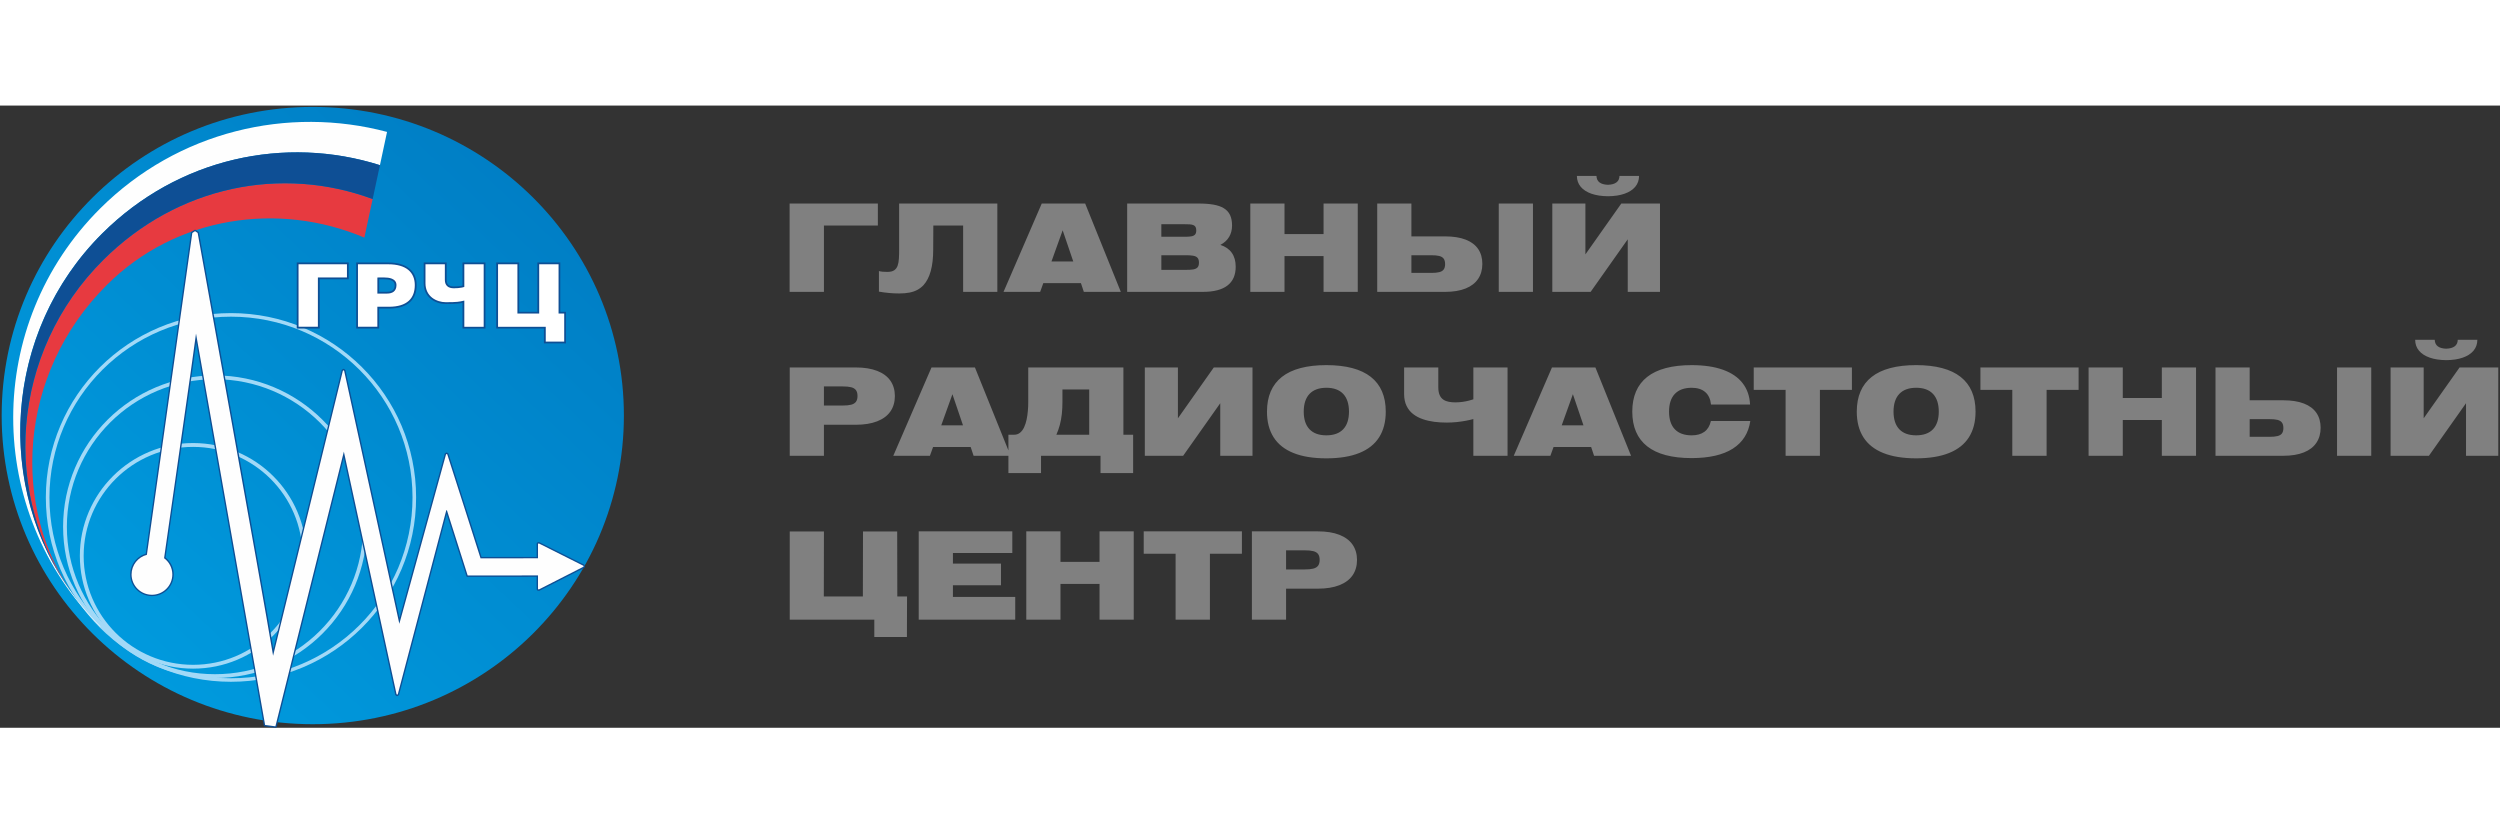
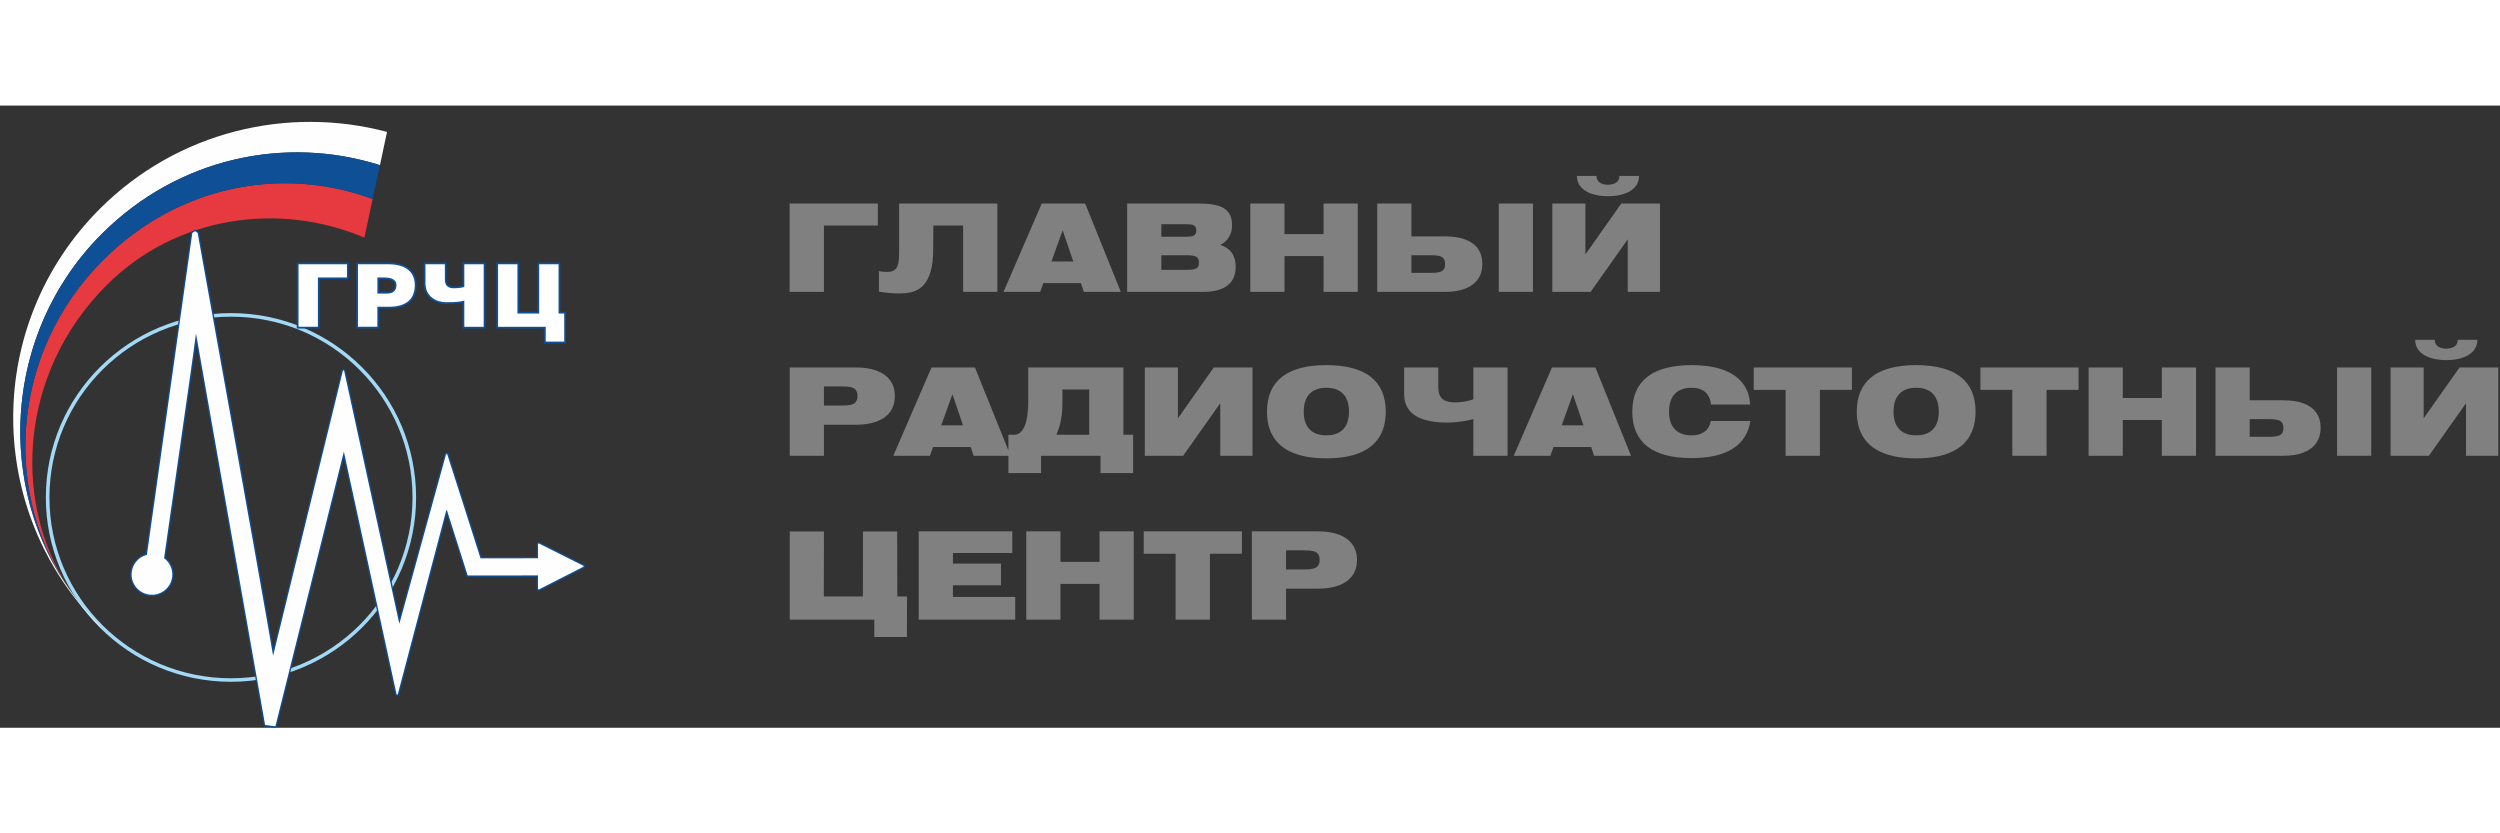
<svg xmlns="http://www.w3.org/2000/svg" xml:space="preserve" width="300px" height="100px" shape-rendering="geometricPrecision" text-rendering="geometricPrecision" image-rendering="optimizeQuality" fill-rule="evenodd" clip-rule="evenodd" viewBox="0 0 225 55.998">
  <rect x="0" y="0" width="225" height="55.998" fill="#333333" stroke="none" />
  <defs>
    <linearGradient id="id0" gradientUnits="userSpaceOnUse" x1="55.174" y1="-0.921" x2="1.127" y2="56.719">
      <stop offset="0" stop-color="#0079C0" />
      <stop offset="1" stop-color="#00A0E3" />
    </linearGradient>
  </defs>
  <g id="Слой_x0020_1">
-     <ellipse fill="url(#id0)" cx="28.15" cy="27.899" rx="28" ry="27.778" />
    <path fill="#A2D9F7" d="M20.786 51.702l0 -0.159c-4.512,0 -8.595,-1.821 -11.553,-4.767 -2.956,-2.944 -4.783,-7.012 -4.783,-11.508 0,-4.493 1.827,-8.559 4.783,-11.504 2.959,-2.944 7.042,-4.765 11.553,-4.765 4.513,0 8.595,1.82 11.553,4.765 2.957,2.944 4.787,7.011 4.787,11.504 0,4.495 -1.83,8.563 -4.787,11.508 -2.959,2.946 -7.041,4.767 -11.553,4.767l0 0.159 0 0.158c9.202,0 16.663,-7.428 16.663,-16.592 0,-9.162 -7.461,-16.59 -16.663,-16.59 -9.201,0 -16.661,7.428 -16.661,16.59 0,9.164 7.459,16.592 16.661,16.592l0 -0.158z" />
    <path fill="#E73A40" d="M33.537 8.413c-8.171,-3.031 -17.519,-1.214 -24.244,5.484 -8.399,8.361 -9.249,21.357 -2.562,30.335 -5.747,-7.881 -5.204,-20.033 2.891,-28.094 6.222,-6.196 15.472,-7.521 23.17,-4.253l0.745 -3.472z" />
    <path fill="#FEFEFE" d="M9.2 11.512c6.853,-6.82 16.462,-8.844 24.994,-6.149l0.64 -2.992c-8.914,-2.369 -18.822,-0.072 -25.817,6.891 -10.437,10.395 -10.437,27.25 0,37.642l0.024 -0.025c-9.594,-9.565 -9.693,-25.557 0.158,-35.367z" />
    <path fill="#0E4F95" d="M34.194 5.363c-8.532,-2.695 -18.142,-0.671 -24.994,6.149 -8.913,8.876 -9.709,22.984 -2.607,32.536 -6.541,-8.967 -5.641,-21.85 2.7,-30.151 6.725,-6.699 16.076,-8.516 24.247,-5.484l0.654 -3.05z" />
-     <path fill="#A2D9F7" d="M19.349 51.351l0 -0.174c-3.68,0 -7.012,-1.485 -9.426,-3.886 -2.411,-2.401 -3.904,-5.718 -3.904,-9.387 0,-3.666 1.493,-6.985 3.904,-9.387 2.414,-2.404 5.746,-3.887 9.426,-3.887 3.684,0 7.015,1.483 9.428,3.887 2.412,2.402 3.905,5.721 3.905,9.387 0,3.67 -1.493,6.986 -3.905,9.387 -2.413,2.401 -5.744,3.886 -9.428,3.886l0 0.174 0 0.169c7.552,0 13.675,-6.097 13.675,-13.616 0,-7.521 -6.123,-13.617 -13.675,-13.617 -7.548,0 -13.67,6.096 -13.67,13.617 0,7.519 6.122,13.616 13.67,13.616l0 -0.169z" />
-     <path fill="#A2D9F7" d="M17.379 50.503l0 -0.171c-2.719,0 -5.18,-1.097 -6.963,-2.872 -1.781,-1.776 -2.887,-4.226 -2.887,-6.934 0,-2.711 1.106,-5.16 2.887,-6.935 1.782,-1.774 4.244,-2.872 6.963,-2.872 2.72,0 5.181,1.098 6.966,2.872 1.78,1.775 2.881,4.225 2.881,6.935 0,2.708 -1.101,5.158 -2.881,6.934 -1.785,1.775 -4.246,2.872 -6.966,2.872l0 0.171 0 0.174c5.633,0 10.194,-4.546 10.194,-10.152 0,-5.609 -4.564,-10.152 -10.194,-10.152 -5.629,0 -10.193,4.543 -10.193,10.152 0,5.606 4.564,10.152 10.193,10.152l0 -0.174z" />
    <path fill="white" d="M26.789 14.203l0 5.786 1.903 0 0 -4.435 2.615 0 0 -1.351 -4.518 0zm7.254 1.351l0.539 0c0.405,0 1.018,0.071 1.018,0.609 0,0.5 -0.324,0.676 -0.767,0.676l-0.79 0 0 -1.285zm0 2.634l0.958 0c1.67,0 2.413,-0.787 2.413,-2.03 0,-1.192 -0.806,-1.955 -2.478,-1.955l-2.798 0 0 5.786 1.905 0 0 -1.801zm4.17 -3.985l0 1.793c0,1.253 1.048,1.785 1.905,1.785 1.007,0 1.251,-0.048 1.589,-0.13l0 2.339 1.905 0 0 -5.786 -1.905 0 0 2.059c-0.171,0.053 -0.491,0.103 -0.862,0.103 -0.461,0 -0.726,-0.207 -0.726,-0.666l0 -1.495 -1.905 0zm8.432 0l-1.904 0 0 5.786 4.292 0 0 1.333 1.822 0 0 -2.682 -0.507 0 0 -4.437 -1.905 0 0 4.437 -1.799 0 0 -4.437z" />
    <path fill="#0E4F95" d="M26.869 14.285l0 5.623 1.741 0 0 -4.355 0 -0.081 0.081 0 2.535 0 0 -1.187 -4.357 0zm-0.161 5.704l0 -5.786 0 -0.081 0.08 0 4.518 0 0.08 0 0 0.081 0 1.351 0 0.081 -0.08 0 -2.532 0 0 4.354 0 0.079 -0.083 0 -1.903 0 -0.08 0 0 -0.079zm7.335 -4.517l0.539 0c0.209,0 0.474,0.019 0.692,0.11 0.233,0.099 0.409,0.272 0.409,0.581l0 0.004c-0.002,0.274 -0.096,0.464 -0.25,0.585 -0.152,0.118 -0.359,0.168 -0.595,0.168l0 0.001 -0.004 0 -0.79 0 -0.08 0 0 -0.081 0 -1.285 0 -0.081 0.08 0zm0.539 0.163l-0.457 0 0 1.123 0.709 0 0.004 0c0.203,0 0.374,-0.038 0.496,-0.135 0.116,-0.09 0.185,-0.236 0.185,-0.457l0 0 0 -0.004c0,-0.228 -0.132,-0.361 -0.307,-0.432 -0.193,-0.08 -0.436,-0.096 -0.63,-0.096zm-0.539 2.472l0.958 0 0.002 0c0.814,0 1.398,-0.188 1.779,-0.529l0 0c0.376,-0.334 0.549,-0.821 0.55,-1.42l-0.001 0 0 -0.001 0 -0.001 0.001 0c0,-0.57 -0.193,-1.038 -0.582,-1.362 -0.394,-0.327 -0.997,-0.509 -1.811,-0.51l0 0.001 -0.004 0 -2.718 0 0 5.623 1.744 0 0 -1.721 0 -0.08 0.08 0zm0.958 0.162l-0.876 0 0 1.72 0 0.079 -0.081 0 -1.905 0 -0.08 0 0 -0.079 0 -5.786 0 -0.081 0.08 0 2.798 0 0.004 0c0.853,0.001 1.489,0.198 1.912,0.553 0.43,0.354 0.643,0.862 0.644,1.482l0.001 0 0 0.001 0 0.001c-0.002,0.644 -0.195,1.173 -0.608,1.539l0 0c-0.409,0.366 -1.029,0.572 -1.885,0.572l0 0 -0.002 0zm3.292 -3.984l0 1.71 0 0.001c0,0.596 0.25,1.02 0.601,1.298 0.356,0.275 0.811,0.403 1.224,0.403l0 0 0.001 0c0.504,0 0.813,-0.009 1.037,-0.032 0.223,-0.021 0.365,-0.054 0.534,-0.094l0.098 -0.021 0 0.1 0 2.258 1.743 0 0 -5.623 -1.743 0 0 1.976 0 0.056 -0.054 0.021 -0.004 0 0 0.001c-0.026,0.007 -0.054,0.015 -0.086,0.024 -0.03,0.006 -0.065,0.015 -0.1,0.022l0 0c-0.182,0.034 -0.43,0.059 -0.698,0.059l-0.004 0 0 -0.001c-0.247,0 -0.449,-0.057 -0.587,-0.182l0 0c-0.139,-0.123 -0.219,-0.308 -0.219,-0.562l0 0 0 -0.001 0 -1.413 -1.743 0zm-0.159 1.71l0 -1.793 0 -0.081 0.08 0 1.905 0 0.081 0 0 0.081 0 1.495 0 0.001c0,0.204 0.054,0.35 0.161,0.443l0.002 0c0.106,0.094 0.269,0.143 0.478,0.143l0 0 0.004 0c0.26,0 0.494,-0.024 0.667,-0.057l0.001 0c0.033,-0.007 0.064,-0.013 0.09,-0.02l0.022 -0.006 0 -2 0 -0.081 0.081 0 1.905 0 0.08 0 0 0.081 0 5.786 0 0.079 -0.08 0 -1.905 0 -0.081 0 0 -0.079 0 -2.237c-0.133,0.031 -0.266,0.054 -0.456,0.073 -0.231,0.02 -0.547,0.034 -1.051,0.034l-0.001 0c-0.446,0 -0.939,-0.138 -1.323,-0.439 -0.386,-0.301 -0.66,-0.769 -0.661,-1.423l0 0 0 -0.001zm8.432 -1.71l-1.742 0 0 5.623 4.211 0 0.083 0 0 0.08 0 1.252 1.661 0 0 -2.522 -0.428 0 -0.08 0 0 -0.079 0 -4.356 -1.744 0 0 4.356 0 0.079 -0.08 0 -1.799 0 -0.08 0 0 -0.079 0 -4.355zm-1.824 -0.164l1.904 0 0.08 0 0 0.081 0 4.357 1.637 0 0 -4.357 0 -0.081 0.081 0 1.905 0 0.079 0 0 0.081 0 4.357 0.428 0 0.08 0 0 0.08 0 2.682 0 0.083 -0.08 0 -1.822 0 -0.083 0 0 -0.083 0 -1.254 -4.209 0 -0.081 0 0 -0.079 0 -5.786 0 -0.081 0.081 0z" />
    <g>
      <path fill="#FEFEFE" d="M52.479 41.406l-3.977 -1.994 -0.058 0.009 -0.024 0.05 0 1.274 -5.173 0.004c-0.087,-0.311 -2.992,-9.351 -2.992,-9.351l-0.056 -0.043 -0.058 0.044 -4.201 15.242 -4.967 -22.767 -0.058 -0.051 -0.059 0.051 -6.278 25.642c-1.037,-6.182 -6.735,-37.728 -6.791,-38.053l-0.234 -0.158 -0.244 0.161c0,0 -3.078,21.827 -4.088,28.969 -0.793,0.197 -1.378,0.915 -1.378,1.766 0,1.007 0.821,1.826 1.833,1.826 1.011,0 1.832,-0.819 1.832,-1.826 0,-0.601 -0.292,-1.133 -0.742,-1.465 0.724,-5.145 2.568,-17.787 2.875,-20.215l6.22 35.226c0.308,0.047 0.618,0.085 0.925,0.12l6.162 -24.721 4.739 21.823 0.057 0.051 0.059 -0.045 4.362 -16.55 0.059 0 1.867 5.868 6.33 -0.006 0 1.206 0.024 0.048 0.058 0.007 3.977 -2.028c0.067,-0.03 0.065,-0.079 0,-0.117z" />
      <path id="1" fill="#0E4F95" fill-rule="nonzero" d="M48.557 39.301l3.977 1.994 -0.111 0.222 -3.977 -1.994 0.035 -0.234 0.076 0.012zm0 0l-0.111 0.222 -0.006 -0.002 -0.005 -0.004 -0.006 -0.004 -0.005 -0.004 -0.005 -0.004 -0.004 -0.005 -0.005 -0.005 -0.004 -0.004 -0.005 -0.005 -0.004 -0.006 -0.002 -0.005 -0.004 -0.005 -0.002 -0.006 -0.002 -0.005 -0.002 -0.006 -0.002 -0.006 -0.001 -0.006 -0.002 -0.006 -0.001 -0.006 -0.001 -0.006 0 -0.006 0 -0.006 -0.001 -0.006 0.001 -0.006 0 -0.006 0.001 -0.006 0.001 -0.006 0.001 -0.006 0.001 -0.006 0.002 -0.006 0.002 -0.006 0.002 -0.006 0.002 -0.006 0.004 -0.005 0.004 -0.006 0.004 -0.005 0.004 -0.005 0.005 -0.004 0.005 -0.005 0.004 -0.004 0.005 -0.005 0.006 -0.004 0.005 -0.002 0.005 -0.004 0.006 -0.002 0.005 -0.002 0.006 -0.002 0.006 -0.002 0.006 -0.001 0.006 -0.002 0.006 -0.001 0.006 -0.001 0.006 0 0.006 0 0.006 -0.001 0.006 0.001 0.006 0 0.006 0.001 0.006 0.001 0.006 0.001 0.006 0.001 0.006 0.002 0.006 0.002 0.006 0.002zm-0.133 -0.002l0.058 -0.009 0.04 0.246 -0.058 0.009 -0.132 -0.176 0.092 -0.07zm0 0l0.04 0.246 -0.006 0.001 -0.007 0 -0.006 0 -0.006 0 -0.006 0 -0.007 -0.001 -0.006 -0.001 -0.006 -0.001 -0.006 -0.001 -0.006 -0.002 -0.005 -0.002 -0.006 -0.002 -0.006 -0.002 -0.005 -0.002 -0.005 -0.004 -0.006 -0.004 -0.005 -0.004 -0.004 -0.004 -0.005 -0.004 -0.005 -0.005 -0.004 -0.005 -0.004 -0.005 -0.004 -0.005 -0.004 -0.005 -0.004 -0.005 -0.002 -0.006 -0.004 -0.006 -0.002 -0.006 -0.001 -0.005 -0.002 -0.007 -0.001 -0.006 -0.001 -0.006 -0.001 -0.006 0 -0.007 0 -0.006 0 -0.006 0 -0.006 0.001 -0.007 0.001 -0.006 0.001 -0.006 0.001 -0.006 0.002 -0.006 0.002 -0.005 0.002 -0.006 0.002 -0.006 0.002 -0.005 0.004 -0.005 0.004 -0.005 0.004 -0.006 0.004 -0.004 0.004 -0.005 0.005 -0.005 0.005 -0.004 0.005 -0.004 0.005 -0.004 0.005 -0.004 0.005 -0.004 0.006 -0.002 0.006 -0.004 0.006 -0.002 0.005 -0.001 0.007 -0.002 0.006 -0.001 0.006 -0.001zm-0.116 0.119l0.024 -0.05 0.224 0.106 -0.024 0.05 -0.236 -0.053 0.012 -0.053zm0 0l0.224 0.106 -0.002 0.006 -0.004 0.005 -0.004 0.006 -0.004 0.005 -0.004 0.005 -0.004 0.005 -0.005 0.005 -0.005 0.004 -0.005 0.004 -0.005 0.004 -0.005 0.004 -0.005 0.004 -0.006 0.002 -0.005 0.004 -0.006 0.002 -0.006 0.002 -0.005 0.001 -0.006 0.001 -0.006 0.002 -0.006 0 -0.006 0.001 -0.006 0.001 -0.006 0 -0.007 0 -0.006 -0.001 -0.006 0 -0.006 -0.001 -0.006 -0.001 -0.006 -0.001 -0.006 -0.002 -0.006 -0.002 -0.006 -0.002 -0.006 -0.002 -0.005 -0.004 -0.006 -0.004 -0.005 -0.004 -0.005 -0.004 -0.005 -0.004 -0.005 -0.005 -0.004 -0.005 -0.004 -0.005 -0.004 -0.005 -0.004 -0.005 -0.004 -0.005 -0.002 -0.006 -0.004 -0.005 -0.002 -0.006 -0.002 -0.005 -0.001 -0.006 -0.001 -0.006 -0.002 -0.006 0 -0.006 -0.001 -0.006 -0.001 -0.006 0 -0.006 0 -0.007 0.001 -0.006 0 -0.006 0.001 -0.006 0.001 -0.006 0.001 -0.006 0.002 -0.006 0.002 -0.006 0.002 -0.006zm-0.012 1.328l0 -1.274 0.248 0 0 1.274 -0.124 0.124 -0.124 -0.124zm0 0l0.248 0 0 0.006 -0.001 0.007 0 0.006 -0.001 0.006 -0.001 0.006 -0.002 0.006 -0.001 0.006 -0.002 0.005 -0.004 0.006 -0.002 0.006 -0.002 0.005 -0.004 0.005 -0.004 0.005 -0.004 0.005 -0.005 0.005 -0.004 0.005 -0.005 0.004 -0.005 0.005 -0.005 0.004 -0.005 0.004 -0.005 0.004 -0.005 0.002 -0.006 0.002 -0.006 0.004 -0.005 0.002 -0.006 0.001 -0.006 0.002 -0.006 0.001 -0.006 0.001 -0.006 0 -0.007 0.001 -0.006 0 -0.006 0 -0.007 -0.001 -0.006 0 -0.006 -0.001 -0.006 -0.001 -0.006 -0.002 -0.006 -0.001 -0.005 -0.002 -0.006 -0.004 -0.006 -0.002 -0.005 -0.002 -0.005 -0.004 -0.005 -0.004 -0.005 -0.004 -0.005 -0.005 -0.005 -0.004 -0.004 -0.005 -0.005 -0.005 -0.004 -0.005 -0.004 -0.005 -0.004 -0.005 -0.002 -0.005 -0.002 -0.006 -0.004 -0.006 -0.002 -0.005 -0.001 -0.006 -0.002 -0.006 -0.001 -0.006 -0.001 -0.006 0 -0.006 -0.001 -0.007 0 -0.006zm-5.049 -0.12l5.173 -0.004 0 0.248 -5.173 0.004 -0.12 -0.091 0.12 -0.157zm0 0l0 0.248 -0.006 0 -0.007 -0.001 -0.006 0 -0.006 -0.001 -0.006 -0.001 -0.006 -0.002 -0.006 -0.001 -0.005 -0.002 -0.006 -0.004 -0.006 -0.002 -0.005 -0.002 -0.005 -0.004 -0.005 -0.004 -0.005 -0.004 -0.005 -0.005 -0.005 -0.004 -0.004 -0.005 -0.005 -0.005 -0.004 -0.005 -0.004 -0.005 -0.004 -0.005 -0.002 -0.005 -0.002 -0.006 -0.004 -0.006 -0.002 -0.005 -0.001 -0.006 -0.002 -0.006 -0.001 -0.006 -0.001 -0.006 0 -0.006 -0.001 -0.007 0 -0.006 0 -0.006 0.001 -0.007 0 -0.006 0.001 -0.006 0.001 -0.006 0.002 -0.006 0.001 -0.006 0.002 -0.005 0.004 -0.006 0.002 -0.006 0.002 -0.005 0.004 -0.005 0.004 -0.005 0.004 -0.005 0.005 -0.005 0.004 -0.005 0.005 -0.004 0.005 -0.005 0.005 -0.004 0.005 -0.004 0.005 -0.004 0.005 -0.002 0.006 -0.002 0.006 -0.004 0.005 -0.002 0.006 -0.001 0.006 -0.002 0.006 -0.001 0.006 -0.001 0.006 0 0.007 -0.001 0.006 0zm-3.067 -9.129l0.151 -0.196 0.043 0.06 0.008 0.026 0.025 0.076 0.039 0.122 0.053 0.165 0.066 0.206 0.077 0.242 0.089 0.275 0.098 0.306 0.107 0.333 0.115 0.356 0.12 0.377 0.126 0.394 0.131 0.407 0.133 0.418 0.137 0.426 0.138 0.43 0.138 0.431 0.137 0.429 0.136 0.423 0.132 0.413 0.129 0.403 0.124 0.386 0.117 0.369 0.111 0.346 0.103 0.321 0.094 0.293 0.083 0.261 0.072 0.226 0.059 0.19 0.046 0.146 0.032 0.102 0.018 0.058 -0.241 0.066 -0.015 -0.051 -0.032 -0.102 -0.046 -0.146 -0.059 -0.188 -0.072 -0.226 -0.083 -0.261 -0.092 -0.293 -0.103 -0.321 -0.111 -0.346 -0.117 -0.369 -0.124 -0.386 -0.129 -0.403 -0.132 -0.413 -0.136 -0.423 -0.137 -0.429 -0.138 -0.431 -0.138 -0.43 -0.137 -0.426 -0.133 -0.418 -0.131 -0.407 -0.126 -0.394 -0.12 -0.377 -0.115 -0.356 -0.107 -0.333 -0.098 -0.306 -0.089 -0.275 -0.077 -0.242 -0.066 -0.206 -0.053 -0.165 -0.039 -0.122 -0.025 -0.076 -0.008 -0.026 0.043 0.06zm0.194 -0.136l-0.236 0.076 -0.001 -0.006 -0.002 -0.006 -0.001 -0.007 0 -0.006 -0.001 -0.006 0 -0.006 0 -0.006 0.001 -0.006 0 -0.007 0.001 -0.006 0.001 -0.006 0.002 -0.005 0.001 -0.006 0.002 -0.006 0.002 -0.006 0.002 -0.005 0.002 -0.006 0.004 -0.005 0.004 -0.005 0.004 -0.005 0.004 -0.005 0.004 -0.005 0.005 -0.005 0.005 -0.004 0.005 -0.004 0.005 -0.004 0.005 -0.004 0.006 -0.004 0.005 -0.002 0.006 -0.002 0.006 -0.002 0.006 -0.002 0.006 -0.001 0.006 -0.002 0.007 -0.001 0.006 0 0.006 -0.001 0.006 0 0.006 0 0.006 0.001 0.007 0 0.006 0.001 0.006 0.001 0.005 0.002 0.006 0.001 0.006 0.002 0.006 0.002 0.005 0.002 0.006 0.002 0.005 0.004 0.005 0.004 0.005 0.004 0.005 0.004 0.005 0.004 0.005 0.005 0.004 0.005 0.004 0.005 0.004 0.005 0.004 0.005 0.004 0.006 0.002 0.005 0.002 0.006 0.002 0.006 0.002 0.006zm-0.098 -0.103l0.056 0.043 -0.151 0.196 -0.056 -0.043 0 -0.197 0.151 0.001zm0 0l-0.151 0.196 -0.005 -0.004 -0.005 -0.005 -0.005 -0.005 -0.005 -0.005 -0.004 -0.005 -0.004 -0.005 -0.004 -0.005 -0.002 -0.005 -0.004 -0.006 -0.002 -0.006 -0.002 -0.005 -0.002 -0.006 -0.001 -0.006 -0.002 -0.006 -0.001 -0.006 0 -0.006 -0.001 -0.006 0 -0.006 0 -0.006 0 -0.006 0 -0.006 0.001 -0.006 0.001 -0.006 0.001 -0.006 0.001 -0.006 0.002 -0.006 0.002 -0.006 0.002 -0.005 0.002 -0.006 0.004 -0.005 0.004 -0.006 0.004 -0.005 0.004 -0.005 0.005 -0.005 0.005 -0.005 0.005 -0.004 0.005 -0.004 0.005 -0.004 0.005 -0.004 0.005 -0.004 0.006 -0.002 0.006 -0.002 0.005 -0.002 0.006 -0.002 0.006 -0.001 0.006 -0.002 0.006 -0.001 0.006 0 0.006 -0.001 0.006 0 0.006 0 0.006 0 0.006 0 0.006 0.001 0.006 0.001 0.006 0.001 0.006 0.001 0.006 0.002 0.006 0.002 0.006 0.002 0.006 0.002 0.005 0.004 0.006 0.004 0.005 0.004zm-0.209 0.043l0.058 -0.044 0.151 0.198 -0.058 0.044 -0.196 -0.132 0.045 -0.066zm0 0l0.151 0.198 -0.005 0.004 -0.006 0.004 -0.005 0.002 -0.006 0.004 -0.006 0.002 -0.006 0.002 -0.006 0.001 -0.006 0.002 -0.006 0.001 -0.006 0 -0.006 0.001 -0.006 0 -0.006 0.001 -0.006 -0.001 -0.006 0 -0.006 0 -0.006 -0.001 -0.006 -0.001 -0.006 -0.002 -0.006 -0.001 -0.006 -0.002 -0.005 -0.002 -0.006 -0.002 -0.006 -0.004 -0.005 -0.002 -0.005 -0.004 -0.005 -0.004 -0.005 -0.004 -0.005 -0.005 -0.005 -0.005 -0.005 -0.005 -0.004 -0.005 -0.004 -0.005 -0.004 -0.006 -0.004 -0.005 -0.002 -0.006 -0.002 -0.006 -0.002 -0.006 -0.002 -0.006 -0.001 -0.006 -0.001 -0.006 -0.001 -0.006 -0.001 -0.006 0 -0.006 0 -0.006 0 -0.006 0 -0.006 0.001 -0.006 0 -0.006 0.001 -0.006 0.002 -0.006 0.001 -0.006 0.002 -0.005 0.002 -0.006 0.002 -0.006 0.004 -0.005 0.002 -0.006 0.004 -0.005 0.004 -0.005 0.004 -0.005 0.005 -0.005 0.005 -0.004 0.005 -0.005 0.005 -0.004zm-4.246 15.308l4.201 -15.242 0.241 0.066 -4.201 15.242 -0.242 -0.007 0.001 -0.059zm0 0l0.241 0.066 -0.002 0.006 -0.001 0.006 -0.002 0.006 -0.004 0.006 -0.002 0.005 -0.004 0.005 -0.004 0.006 -0.004 0.005 -0.004 0.005 -0.005 0.004 -0.004 0.005 -0.005 0.004 -0.005 0.004 -0.005 0.004 -0.005 0.004 -0.006 0.004 -0.005 0.002 -0.006 0.002 -0.005 0.002 -0.006 0.002 -0.006 0.002 -0.006 0.001 -0.006 0.001 -0.006 0.001 -0.006 0 -0.006 0.001 -0.007 0 -0.006 -0.001 -0.006 0 -0.006 -0.001 -0.007 -0.001 -0.006 -0.001 -0.006 -0.002 -0.006 -0.001 -0.006 -0.002 -0.006 -0.004 -0.005 -0.002 -0.006 -0.004 -0.005 -0.004 -0.005 -0.004 -0.005 -0.004 -0.005 -0.004 -0.005 -0.005 -0.004 -0.005 -0.004 -0.005 -0.004 -0.005 -0.004 -0.005 -0.004 -0.005 -0.002 -0.006 -0.002 -0.006 -0.002 -0.005 -0.002 -0.006 -0.001 -0.006 -0.002 -0.006 -0.001 -0.006 -0.001 -0.006 0 -0.006 -0.001 -0.006 0 -0.006 0.001 -0.006 0 -0.006 0.001 -0.007 0.001 -0.006 0.001 -0.006zm-4.724 -22.76l4.967 22.767 -0.243 0.052 -4.967 -22.767 0.204 -0.119 0.039 0.067zm0 0l-0.243 0.052 -0.001 -0.006 -0.001 -0.007 0 -0.006 0 -0.006 0 -0.006 0 -0.006 0.001 -0.006 0.001 -0.006 0.001 -0.006 0.001 -0.006 0.002 -0.006 0.002 -0.006 0.002 -0.006 0.002 -0.005 0.002 -0.006 0.004 -0.005 0.004 -0.005 0.004 -0.005 0.004 -0.005 0.005 -0.005 0.004 -0.005 0.005 -0.004 0.005 -0.004 0.005 -0.004 0.005 -0.004 0.006 -0.004 0.005 -0.002 0.006 -0.002 0.006 -0.002 0.006 -0.002 0.006 -0.002 0.006 -0.001 0.006 -0.001 0.007 -0.001 0.006 0 0.006 0 0.006 0 0.006 0 0.006 0.001 0.006 0.001 0.006 0.001 0.006 0.001 0.006 0.002 0.006 0.002 0.006 0.002 0.005 0.002 0.006 0.002 0.005 0.004 0.005 0.004 0.005 0.004 0.005 0.004 0.005 0.005 0.005 0.004 0.004 0.005 0.004 0.005 0.004 0.005 0.004 0.005 0.004 0.006 0.002 0.005 0.002 0.006 0.002 0.006 0.002 0.006 0.002 0.006 0.001 0.006zm-0.097 -0.118l0.058 0.051 -0.165 0.187 -0.058 -0.051 0.001 -0.187 0.164 0zm0 0l-0.165 0.187 -0.005 -0.005 -0.005 -0.004 -0.004 -0.005 -0.004 -0.006 -0.004 -0.005 -0.004 -0.005 -0.004 -0.006 -0.002 -0.005 -0.002 -0.006 -0.002 -0.006 -0.001 -0.005 -0.002 -0.006 -0.001 -0.006 -0.001 -0.006 0 -0.006 -0.001 -0.006 0 -0.006 0 -0.006 0 -0.006 0.001 -0.006 0.001 -0.006 0.001 -0.006 0.001 -0.006 0.001 -0.006 0.002 -0.006 0.002 -0.006 0.002 -0.005 0.004 -0.006 0.002 -0.005 0.004 -0.006 0.005 -0.005 0.004 -0.005 0.005 -0.005 0.004 -0.005 0.005 -0.004 0.006 -0.004 0.005 -0.004 0.005 -0.004 0.006 -0.004 0.005 -0.002 0.006 -0.002 0.006 -0.002 0.006 -0.002 0.006 -0.001 0.005 -0.001 0.006 -0.001 0.007 -0.001 0.006 0 0.006 -0.001 0.006 0 0.006 0.001 0.006 0 0.006 0.001 0.006 0.001 0.006 0.001 0.006 0.001 0.006 0.002 0.006 0.002 0.005 0.002 0.006 0.004 0.005 0.002 0.006 0.004 0.005 0.005 0.005 0.004zm-0.223 0.051l0.059 -0.051 0.163 0.187 -0.059 0.051 -0.202 -0.123 0.039 -0.064zm0 0l0.163 0.187 -0.005 0.004 -0.006 0.005 -0.005 0.004 -0.005 0.002 -0.006 0.004 -0.006 0.002 -0.006 0.002 -0.006 0.002 -0.005 0.001 -0.006 0.001 -0.006 0.001 -0.006 0.001 -0.007 0 -0.006 0.001 -0.006 0 -0.006 -0.001 -0.006 0 -0.006 -0.001 -0.006 -0.001 -0.006 -0.001 -0.006 -0.001 -0.005 -0.002 -0.006 -0.002 -0.006 -0.002 -0.005 -0.002 -0.006 -0.004 -0.005 -0.004 -0.005 -0.004 -0.006 -0.004 -0.005 -0.004 -0.004 -0.005 -0.005 -0.005 -0.004 -0.005 -0.005 -0.005 -0.004 -0.006 -0.002 -0.005 -0.004 -0.006 -0.002 -0.005 -0.002 -0.006 -0.002 -0.006 -0.001 -0.006 -0.001 -0.006 -0.001 -0.006 -0.001 -0.006 0 -0.006 -0.001 -0.006 0 -0.006 0.001 -0.006 0 -0.006 0.001 -0.006 0.001 -0.006 0.001 -0.006 0.002 -0.006 0.001 -0.005 0.002 -0.006 0.002 -0.006 0.004 -0.005 0.002 -0.006 0.004 -0.005 0.004 -0.005 0.005 -0.006 0.004 -0.005 0.005 -0.004 0.005 -0.005zm-6.317 25.706l6.278 -25.642 0.241 0.059 -6.278 25.642 -0.243 -0.009 0.002 -0.05zm0 0l0.241 0.059 -0.001 0.006 -0.002 0.006 -0.002 0.006 -0.002 0.006 -0.002 0.006 -0.004 0.005 -0.002 0.005 -0.004 0.005 -0.005 0.005 -0.004 0.005 -0.004 0.005 -0.005 0.004 -0.005 0.005 -0.005 0.004 -0.005 0.004 -0.005 0.002 -0.006 0.004 -0.005 0.002 -0.006 0.002 -0.006 0.002 -0.005 0.002 -0.006 0.001 -0.006 0.001 -0.006 0.001 -0.006 0.001 -0.007 0.001 -0.006 0 -0.006 0 -0.006 -0.001 -0.006 0 -0.007 -0.001 -0.006 -0.001 -0.006 -0.001 -0.006 -0.002 -0.006 -0.002 -0.006 -0.002 -0.006 -0.002 -0.005 -0.004 -0.005 -0.002 -0.005 -0.004 -0.005 -0.005 -0.005 -0.004 -0.005 -0.004 -0.004 -0.005 -0.005 -0.005 -0.004 -0.005 -0.004 -0.005 -0.002 -0.005 -0.004 -0.006 -0.002 -0.005 -0.002 -0.006 -0.002 -0.006 -0.002 -0.005 -0.001 -0.006 -0.001 -0.006 -0.001 -0.006 -0.001 -0.006 -0.001 -0.007 0 -0.006 0 -0.006 0.001 -0.006 0 -0.006 0.001 -0.007 0.001 -0.006zm-6.741 -37.92l0.139 -0.206 0.053 0.081 0.021 0.119 0.053 0.293 0.081 0.455 0.11 0.607 0.135 0.748 0.158 0.88 0.181 1 0.2 1.11 0.219 1.211 0.234 1.3 0.248 1.38 0.261 1.449 0.27 1.508 0.28 1.556 0.286 1.593 0.292 1.619 0.294 1.639 0.294 1.645 0.294 1.642 0.291 1.626 0.287 1.604 0.28 1.569 0.272 1.524 0.261 1.468 0.249 1.402 0.234 1.326 0.22 1.239 0.201 1.143 0.181 1.036 0.159 0.919 0.136 0.79 0.111 0.653 -0.246 0.04 -0.111 -0.651 -0.136 -0.79 -0.159 -0.919 -0.181 -1.036 -0.201 -1.143 -0.22 -1.239 -0.234 -1.326 -0.249 -1.402 -0.261 -1.468 -0.272 -1.524 -0.28 -1.569 -0.287 -1.604 -0.291 -1.626 -0.294 -1.642 -0.294 -1.645 -0.294 -1.637 -0.292 -1.622 -0.286 -1.593 -0.28 -1.556 -0.27 -1.506 -0.261 -1.449 -0.248 -1.38 -0.234 -1.3 -0.219 -1.211 -0.2 -1.11 -0.181 -1 -0.158 -0.88 -0.135 -0.748 -0.11 -0.607 -0.081 -0.455 -0.053 -0.293 -0.021 -0.122 0.053 0.081zm0.193 -0.124l-0.246 0.043 -0.001 -0.006 0 -0.006 0 -0.007 0 -0.006 0 -0.006 0.001 -0.006 0.001 -0.006 0.001 -0.006 0.001 -0.006 0.001 -0.006 0.002 -0.006 0.002 -0.006 0.002 -0.005 0.004 -0.006 0.002 -0.005 0.004 -0.005 0.004 -0.005 0.004 -0.005 0.005 -0.005 0.004 -0.005 0.005 -0.004 0.005 -0.004 0.005 -0.004 0.005 -0.004 0.006 -0.004 0.005 -0.002 0.006 -0.004 0.006 -0.002 0.005 -0.001 0.007 -0.002 0.006 -0.001 0.006 -0.001 0.006 -0.001 0.007 0 0.006 0 0.006 0 0.006 0 0.007 0.001 0.006 0.001 0.006 0.001 0.006 0.001 0.006 0.001 0.006 0.002 0.005 0.002 0.006 0.002 0.005 0.004 0.006 0.002 0.005 0.004 0.005 0.004 0.005 0.004 0.005 0.005 0.004 0.004 0.005 0.005 0.004 0.005 0.004 0.005 0.004 0.005 0.004 0.005 0.002 0.006 0.004 0.005 0.002 0.006 0.001 0.006 0.002 0.006 0.001 0.006 0.001 0.006zm-0.287 -0.24l0.234 0.158 -0.139 0.206 -0.234 -0.158 0.001 -0.207 0.138 0.001zm0 0l-0.139 0.206 -0.005 -0.004 -0.006 -0.004 -0.005 -0.005 -0.004 -0.004 -0.005 -0.005 -0.004 -0.005 -0.004 -0.005 -0.004 -0.006 -0.004 -0.005 -0.002 -0.005 -0.002 -0.006 -0.002 -0.006 -0.002 -0.005 -0.002 -0.006 -0.001 -0.006 -0.001 -0.006 -0.001 -0.006 0 -0.006 -0.001 -0.006 0 -0.006 0 -0.006 0.001 -0.006 0 -0.006 0.001 -0.006 0.001 -0.006 0.002 -0.006 0.001 -0.006 0.002 -0.006 0.002 -0.006 0.004 -0.006 0.002 -0.005 0.004 -0.006 0.004 -0.005 0.004 -0.006 0.005 -0.005 0.004 -0.004 0.005 -0.005 0.005 -0.004 0.005 -0.004 0.006 -0.004 0.005 -0.004 0.005 -0.002 0.006 -0.002 0.006 -0.002 0.005 -0.002 0.006 -0.002 0.006 -0.001 0.006 -0.001 0.006 -0.001 0.006 0 0.006 -0.001 0.006 0 0.006 0 0.006 0.001 0.006 0 0.006 0.001 0.006 0.001 0.006 0.002 0.006 0.001 0.006 0.002 0.006 0.002 0.006 0.004 0.005 0.002 0.006 0.004zm-0.383 0.159l0.244 -0.161 0.137 0.208 -0.244 0.161 -0.191 -0.122 0.054 -0.086zm0 0l0.137 0.208 -0.006 0.004 -0.005 0.002 -0.006 0.004 -0.006 0.002 -0.006 0.002 -0.006 0.001 -0.006 0.002 -0.006 0.001 -0.006 0 -0.006 0.001 -0.006 0 -0.006 0 -0.006 0 -0.006 0 -0.006 -0.001 -0.006 -0.001 -0.006 -0.001 -0.006 -0.002 -0.006 -0.001 -0.005 -0.002 -0.006 -0.002 -0.006 -0.002 -0.005 -0.004 -0.005 -0.004 -0.006 -0.004 -0.005 -0.004 -0.005 -0.004 -0.005 -0.005 -0.004 -0.004 -0.005 -0.005 -0.004 -0.006 -0.004 -0.005 -0.004 -0.006 -0.002 -0.005 -0.004 -0.006 -0.002 -0.006 -0.002 -0.006 -0.001 -0.006 -0.002 -0.006 -0.001 -0.006 0 -0.006 -0.001 -0.006 0 -0.006 0 -0.006 0 -0.006 0 -0.006 0.001 -0.006 0.001 -0.006 0.001 -0.006 0.002 -0.006 0.001 -0.006 0.002 -0.005 0.002 -0.006 0.002 -0.006 0.004 -0.005 0.004 -0.005 0.004 -0.006 0.004 -0.005 0.004 -0.005 0.005 -0.005 0.004 -0.004 0.005 -0.005 0.006 -0.004 0.005 -0.004zm-3.989 29.193l-0.061 -0.241 -0.092 0.103 0.1 -0.711 0.112 -0.791 0.122 -0.863 0.131 -0.93 0.139 -0.989 0.148 -1.042 0.154 -1.088 0.158 -1.126 0.164 -1.16 0.168 -1.185 0.169 -1.205 0.172 -1.217 0.172 -1.222 0.172 -1.221 0.171 -1.214 0.169 -1.2 0.167 -1.179 0.162 -1.152 0.158 -1.117 0.151 -1.076 0.145 -1.029 0.137 -0.973 0.13 -0.913 0.118 -0.846 0.11 -0.771 0.097 -0.69 0.085 -0.601 0.071 -0.508 0.058 -0.406 0.043 -0.298 0.025 -0.184 0.009 -0.064 0.246 0.035 -0.009 0.061 -0.025 0.184 -0.043 0.3 -0.058 0.406 -0.071 0.508 -0.085 0.601 -0.097 0.69 -0.11 0.771 -0.118 0.846 -0.13 0.913 -0.137 0.973 -0.145 1.029 -0.151 1.076 -0.158 1.117 -0.162 1.152 -0.167 1.179 -0.169 1.2 -0.171 1.214 -0.172 1.221 -0.172 1.222 -0.172 1.217 -0.169 1.205 -0.168 1.185 -0.164 1.16 -0.158 1.126 -0.154 1.088 -0.148 1.042 -0.139 0.989 -0.131 0.93 -0.122 0.863 -0.112 0.791 -0.1 0.711 -0.092 0.103zm-0.154 -0.138l0.246 0.035 -0.001 0.006 -0.001 0.006 -0.001 0.007 -0.002 0.006 -0.002 0.005 -0.002 0.006 -0.002 0.006 -0.004 0.005 -0.004 0.005 -0.004 0.006 -0.004 0.004 -0.004 0.005 -0.005 0.005 -0.004 0.004 -0.005 0.005 -0.005 0.004 -0.005 0.004 -0.006 0.004 -0.005 0.002 -0.005 0.002 -0.006 0.002 -0.006 0.002 -0.006 0.002 -0.005 0.001 -0.006 0.002 -0.007 0.001 -0.006 0 -0.006 0.001 -0.006 0 -0.006 0 -0.007 0 -0.006 -0.001 -0.006 -0.001 -0.006 -0.001 -0.007 -0.001 -0.006 -0.002 -0.005 -0.002 -0.006 -0.002 -0.006 -0.002 -0.005 -0.004 -0.005 -0.004 -0.006 -0.004 -0.004 -0.004 -0.005 -0.004 -0.005 -0.005 -0.004 -0.004 -0.005 -0.005 -0.004 -0.005 -0.004 -0.005 -0.004 -0.006 -0.002 -0.005 -0.002 -0.005 -0.002 -0.006 -0.002 -0.006 -0.002 -0.006 -0.001 -0.005 -0.002 -0.006 -0.001 -0.007 0 -0.006 -0.001 -0.006 0 -0.006 0 -0.006 0 -0.007 0.001 -0.006zm-1.131 1.783l-0.248 0 0 0 0.001 -0.085 0.006 -0.084 0.008 -0.083 0.013 -0.081 0.015 -0.08 0.019 -0.08 0.022 -0.078 0.026 -0.077 0.028 -0.076 0.032 -0.073 0.033 -0.071 0.038 -0.071 0.04 -0.071 0.043 -0.066 0.046 -0.065 0.047 -0.064 0.051 -0.06 0.052 -0.059 0.056 -0.057 0.058 -0.054 0.059 -0.053 0.063 -0.05 0.064 -0.048 0.065 -0.044 0.066 -0.043 0.071 -0.039 0.072 -0.037 0.071 -0.033 0.074 -0.032 0.077 -0.027 0.078 -0.025 0.078 -0.021 0.061 0.241 -0.069 0.019 -0.069 0.02 -0.065 0.025 -0.065 0.027 -0.064 0.028 -0.063 0.032 -0.059 0.034 -0.059 0.038 -0.058 0.039 -0.057 0.041 -0.053 0.043 -0.052 0.046 -0.051 0.047 -0.046 0.05 -0.047 0.052 -0.044 0.053 -0.043 0.054 -0.039 0.058 -0.038 0.059 -0.035 0.059 -0.031 0.061 -0.031 0.064 -0.027 0.064 -0.026 0.066 -0.021 0.067 -0.02 0.069 -0.017 0.069 -0.013 0.071 -0.011 0.072 -0.008 0.071 -0.006 0.074 -0.001 0.073 0 0zm-0.248 0l0.248 0 0 0.006 -0.001 0.007 0 0.006 -0.001 0.006 -0.001 0.006 -0.002 0.006 -0.001 0.006 -0.002 0.005 -0.004 0.006 -0.002 0.006 -0.002 0.005 -0.004 0.005 -0.004 0.005 -0.004 0.005 -0.005 0.005 -0.004 0.005 -0.005 0.004 -0.005 0.005 -0.005 0.004 -0.005 0.004 -0.005 0.004 -0.005 0.002 -0.006 0.002 -0.006 0.004 -0.005 0.002 -0.006 0.001 -0.006 0.002 -0.006 0.001 -0.006 0.001 -0.006 0 -0.007 0.001 -0.006 0 -0.006 0 -0.007 -0.001 -0.006 0 -0.006 -0.001 -0.006 -0.001 -0.006 -0.002 -0.006 -0.001 -0.005 -0.002 -0.006 -0.004 -0.006 -0.002 -0.005 -0.002 -0.005 -0.004 -0.005 -0.004 -0.005 -0.004 -0.005 -0.005 -0.005 -0.004 -0.004 -0.005 -0.005 -0.005 -0.004 -0.005 -0.004 -0.005 -0.004 -0.005 -0.002 -0.005 -0.002 -0.006 -0.004 -0.006 -0.002 -0.005 -0.001 -0.006 -0.002 -0.006 -0.001 -0.006 -0.001 -0.006 0 -0.006 -0.001 -0.007 0 -0.006zm1.957 1.702l0 0.248 0 0 -0.1 -0.002 -0.1 -0.008 -0.097 -0.012 -0.097 -0.017 -0.096 -0.024 -0.091 -0.026 -0.092 -0.03 -0.089 -0.035 -0.087 -0.039 -0.084 -0.044 -0.083 -0.046 -0.079 -0.051 -0.077 -0.054 -0.074 -0.058 -0.07 -0.061 -0.067 -0.065 -0.066 -0.067 -0.061 -0.071 -0.059 -0.073 -0.054 -0.078 -0.05 -0.078 -0.047 -0.081 -0.044 -0.085 -0.039 -0.086 -0.035 -0.089 -0.031 -0.091 -0.026 -0.092 -0.021 -0.094 -0.018 -0.096 -0.013 -0.097 -0.007 -0.1 -0.002 -0.099 0.248 0 0.002 0.087 0.007 0.086 0.011 0.085 0.015 0.084 0.019 0.083 0.024 0.08 0.026 0.079 0.031 0.077 0.034 0.077 0.037 0.073 0.043 0.07 0.045 0.071 0.047 0.066 0.05 0.064 0.054 0.061 0.057 0.06 0.06 0.056 0.063 0.054 0.063 0.051 0.067 0.047 0.07 0.044 0.071 0.041 0.074 0.037 0.076 0.034 0.077 0.031 0.08 0.027 0.081 0.024 0.081 0.019 0.085 0.014 0.085 0.012 0.086 0.006 0.089 0.002 0 0zm0 0.248l0 -0.248 0.006 0 0.007 0.001 0.006 0 0.006 0.001 0.006 0.001 0.006 0.002 0.006 0.001 0.005 0.002 0.006 0.004 0.006 0.002 0.005 0.002 0.005 0.004 0.005 0.004 0.005 0.004 0.005 0.005 0.005 0.004 0.004 0.005 0.005 0.005 0.004 0.005 0.004 0.005 0.004 0.005 0.002 0.005 0.002 0.006 0.004 0.006 0.002 0.005 0.001 0.006 0.002 0.006 0.001 0.006 0.001 0.006 0 0.006 0.001 0.007 0 0.006 0 0.006 -0.001 0.007 0 0.006 -0.001 0.006 -0.001 0.006 -0.002 0.006 -0.001 0.006 -0.002 0.005 -0.004 0.006 -0.002 0.006 -0.002 0.005 -0.004 0.005 -0.004 0.005 -0.004 0.005 -0.005 0.005 -0.004 0.005 -0.005 0.004 -0.005 0.005 -0.005 0.004 -0.005 0.004 -0.005 0.004 -0.005 0.002 -0.006 0.002 -0.006 0.004 -0.005 0.002 -0.006 0.001 -0.006 0.002 -0.006 0.001 -0.006 0.001 -0.006 0 -0.007 0.001 -0.006 0zm1.708 -1.95l0.248 0 0 0 -0.002 0.099 -0.007 0.1 -0.013 0.097 -0.018 0.096 -0.021 0.094 -0.026 0.092 -0.031 0.091 -0.035 0.089 -0.039 0.086 -0.044 0.085 -0.047 0.081 -0.05 0.078 -0.054 0.078 -0.059 0.073 -0.061 0.071 -0.065 0.067 -0.067 0.065 -0.072 0.061 -0.073 0.058 -0.077 0.054 -0.079 0.051 -0.083 0.046 -0.084 0.044 -0.087 0.039 -0.089 0.035 -0.091 0.03 -0.092 0.027 -0.096 0.022 -0.096 0.017 -0.098 0.012 -0.099 0.008 -0.1 0.002 0 -0.248 0.089 -0.002 0.085 -0.006 0.086 -0.012 0.084 -0.014 0.081 -0.02 0.083 -0.022 0.079 -0.027 0.077 -0.031 0.076 -0.034 0.074 -0.037 0.071 -0.041 0.07 -0.044 0.067 -0.047 0.064 -0.051 0.063 -0.054 0.058 -0.056 0.058 -0.06 0.054 -0.061 0.05 -0.064 0.047 -0.066 0.045 -0.071 0.043 -0.07 0.037 -0.073 0.034 -0.077 0.031 -0.077 0.026 -0.079 0.024 -0.08 0.019 -0.083 0.015 -0.084 0.011 -0.085 0.007 -0.086 0.002 -0.087 0 0zm0.248 0l-0.248 0 0 -0.006 0.001 -0.007 0 -0.006 0.001 -0.006 0.001 -0.006 0.002 -0.006 0.001 -0.006 0.002 -0.005 0.004 -0.006 0.002 -0.006 0.002 -0.005 0.004 -0.005 0.004 -0.005 0.004 -0.005 0.005 -0.005 0.004 -0.005 0.005 -0.004 0.005 -0.005 0.005 -0.004 0.005 -0.004 0.005 -0.004 0.005 -0.002 0.006 -0.002 0.006 -0.004 0.005 -0.002 0.006 -0.001 0.006 -0.002 0.006 -0.001 0.006 -0.001 0.006 0 0.007 -0.001 0.006 0 0.006 0 0.007 0.001 0.006 0 0.006 0.001 0.006 0.001 0.006 0.002 0.006 0.001 0.005 0.002 0.006 0.004 0.006 0.002 0.005 0.002 0.005 0.004 0.005 0.004 0.005 0.004 0.005 0.005 0.005 0.004 0.004 0.005 0.005 0.005 0.004 0.005 0.004 0.005 0.004 0.005 0.002 0.005 0.002 0.006 0.004 0.006 0.002 0.005 0.001 0.006 0.002 0.006 0.001 0.006 0.001 0.006 0 0.006 0.001 0.007 0 0.006zm-0.989 -1.482l0.246 0.035 -0.048 -0.117 0.044 0.034 0.044 0.034 0.044 0.035 0.041 0.039 0.039 0.038 0.039 0.039 0.039 0.043 0.037 0.041 0.037 0.044 0.033 0.043 0.034 0.045 0.032 0.047 0.03 0.046 0.03 0.047 0.028 0.048 0.027 0.051 0.025 0.048 0.025 0.053 0.021 0.051 0.021 0.053 0.019 0.053 0.018 0.054 0.017 0.056 0.013 0.056 0.014 0.056 0.012 0.059 0.008 0.056 0.009 0.057 0.006 0.06 0.004 0.059 0.002 0.059 0.001 0.06 -0.248 0 -0.001 -0.053 -0.002 -0.052 -0.004 -0.052 -0.006 -0.048 -0.007 -0.052 -0.008 -0.051 -0.009 -0.047 -0.012 -0.051 -0.013 -0.048 -0.014 -0.048 -0.015 -0.047 -0.017 -0.046 -0.019 -0.046 -0.019 -0.046 -0.02 -0.044 -0.022 -0.044 -0.022 -0.044 -0.024 -0.041 -0.027 -0.043 -0.027 -0.041 -0.027 -0.04 -0.03 -0.038 -0.031 -0.04 -0.03 -0.037 -0.032 -0.037 -0.034 -0.035 -0.034 -0.034 -0.037 -0.035 -0.034 -0.032 -0.037 -0.031 -0.039 -0.032 -0.039 -0.03 -0.048 -0.117zm0.197 -0.081l-0.149 0.198 -0.005 -0.004 -0.005 -0.005 -0.005 -0.004 -0.005 -0.005 -0.004 -0.005 -0.004 -0.005 -0.004 -0.005 -0.004 -0.006 -0.002 -0.005 -0.002 -0.006 -0.002 -0.005 -0.002 -0.006 -0.002 -0.006 -0.001 -0.006 -0.001 -0.006 -0.001 -0.005 -0.001 -0.006 0 -0.006 0 -0.007 0 -0.006 0 -0.006 0.001 -0.006 0.001 -0.006 0.001 -0.006 0.001 -0.005 0.001 -0.006 0.002 -0.006 0.002 -0.006 0.004 -0.006 0.002 -0.005 0.004 -0.006 0.004 -0.005 0.004 -0.005 0.005 -0.005 0.004 -0.005 0.005 -0.005 0.005 -0.004 0.005 -0.004 0.006 -0.004 0.005 -0.004 0.006 -0.002 0.005 -0.002 0.006 -0.002 0.006 -0.002 0.006 -0.002 0.005 -0.001 0.006 -0.001 0.006 -0.001 0.007 -0.001 0.006 0 0.006 0 0.006 0 0.006 0 0.006 0.001 0.006 0.001 0.006 0.001 0.006 0.001 0.006 0.001 0.006 0.002 0.006 0.002 0.006 0.004 0.005 0.002 0.006 0.004 0.005 0.004zm2.923 -20.137l-0.246 0.043 0.247 -0.006 -0.033 0.259 -0.043 0.313 -0.051 0.367 -0.057 0.417 -0.065 0.464 -0.071 0.507 -0.077 0.549 -0.083 0.586 -0.087 0.619 -0.092 0.65 -0.097 0.677 -0.1 0.702 -0.103 0.722 -0.106 0.741 -0.109 0.754 -0.11 0.767 -0.111 0.774 -0.111 0.777 -0.112 0.781 -0.112 0.777 -0.111 0.774 -0.11 0.764 -0.109 0.754 -0.106 0.738 -0.103 0.72 -0.1 0.699 -0.097 0.674 -0.092 0.647 -0.087 0.617 -0.084 0.582 -0.077 0.543 -0.071 0.504 -0.246 -0.035 0.071 -0.504 0.077 -0.543 0.084 -0.582 0.087 -0.617 0.092 -0.647 0.097 -0.674 0.1 -0.699 0.103 -0.72 0.106 -0.738 0.109 -0.754 0.11 -0.764 0.111 -0.774 0.112 -0.777 0.112 -0.781 0.111 -0.777 0.111 -0.774 0.11 -0.767 0.109 -0.754 0.106 -0.741 0.103 -0.722 0.1 -0.702 0.097 -0.677 0.092 -0.65 0.087 -0.619 0.083 -0.586 0.077 -0.547 0.071 -0.507 0.065 -0.464 0.057 -0.417 0.051 -0.367 0.04 -0.313 0.033 -0.256 0.247 -0.006zm0.001 0.037l-0.248 -0.031 0.001 -0.006 0.001 -0.006 0.001 -0.007 0.002 -0.006 0.002 -0.005 0.002 -0.006 0.002 -0.006 0.002 -0.005 0.004 -0.006 0.004 -0.005 0.004 -0.005 0.004 -0.005 0.005 -0.004 0.004 -0.005 0.005 -0.004 0.005 -0.005 0.005 -0.002 0.006 -0.004 0.005 -0.004 0.005 -0.002 0.006 -0.004 0.006 -0.001 0.006 -0.002 0.005 -0.002 0.006 -0.001 0.007 -0.001 0.006 -0.001 0.006 0 0.006 -0.001 0.006 0 0.007 0 0.006 0.001 0.006 0.001 0.007 0.001 0.006 0.001 0.006 0.002 0.005 0.001 0.006 0.004 0.006 0.002 0.005 0.002 0.006 0.004 0.005 0.004 0.005 0.004 0.005 0.004 0.005 0.004 0.004 0.005 0.005 0.005 0.004 0.005 0.004 0.005 0.004 0.005 0.004 0.005 0.002 0.006 0.002 0.005 0.002 0.006 0.002 0.006 0.002 0.006 0.001 0.006 0.001 0.006 0.001 0.006 0 0.006 0.001 0.006 0 0.006 0 0.007 -0.001 0.006zm5.973 35.232l-6.22 -35.226 0.246 -0.043 6.22 35.226 -0.142 0.144 -0.104 -0.102zm0 0l0.246 -0.043 0.001 0.006 0 0.006 0 0.007 0 0.006 0 0.006 -0.001 0.006 -0.001 0.006 -0.001 0.006 -0.001 0.006 -0.001 0.006 -0.002 0.006 -0.002 0.006 -0.002 0.005 -0.004 0.006 -0.002 0.005 -0.004 0.005 -0.004 0.005 -0.004 0.005 -0.005 0.005 -0.004 0.005 -0.005 0.004 -0.005 0.004 -0.005 0.004 -0.005 0.004 -0.006 0.004 -0.005 0.002 -0.006 0.004 -0.006 0.002 -0.005 0.001 -0.007 0.002 -0.006 0.001 -0.006 0.001 -0.006 0.001 -0.007 0 -0.006 0 -0.006 0 -0.006 0 -0.007 -0.001 -0.006 -0.001 -0.006 -0.001 -0.006 -0.001 -0.006 -0.001 -0.006 -0.002 -0.005 -0.002 -0.006 -0.002 -0.005 -0.004 -0.006 -0.002 -0.005 -0.004 -0.005 -0.004 -0.005 -0.004 -0.005 -0.005 -0.004 -0.004 -0.005 -0.005 -0.004 -0.005 -0.004 -0.005 -0.004 -0.005 -0.004 -0.005 -0.002 -0.006 -0.004 -0.005 -0.002 -0.006 -0.001 -0.006 -0.002 -0.006 -0.001 -0.006 -0.001 -0.006zm0.927 0.07l0.241 0.059 -0.135 0.093 -0.03 -0.004 -0.027 -0.004 -0.028 -0.002 -0.032 -0.004 -0.028 -0.004 -0.028 -0.004 -0.03 -0.004 -0.028 -0.004 -0.03 -0.004 -0.028 -0.004 -0.03 -0.004 -0.028 -0.004 -0.03 -0.004 -0.028 -0.004 -0.03 -0.004 -0.028 -0.004 -0.032 -0.004 -0.028 -0.005 -0.027 -0.004 -0.028 -0.004 -0.032 -0.004 -0.028 -0.005 -0.027 -0.004 -0.031 -0.004 -0.03 -0.005 -0.028 -0.004 -0.03 -0.005 -0.028 -0.004 -0.032 -0.005 -0.026 -0.005 -0.03 -0.004 -0.03 -0.005 0.038 -0.246 0.027 0.005 0.03 0.004 0.031 0.005 0.027 0.005 0.028 0.004 0.03 0.005 0.028 0.004 0.03 0.005 0.026 0.004 0.032 0.004 0.028 0.005 0.027 0.004 0.028 0.004 0.032 0.004 0.028 0.005 0.027 0.004 0.028 0.004 0.03 0.004 0.028 0.004 0.03 0.004 0.028 0.004 0.03 0.004 0.028 0.004 0.03 0.004 0.028 0.004 0.03 0.004 0.028 0.004 0.028 0.004 0.027 0.004 0.028 0.002 0.032 0.004 0.027 0.004 -0.135 0.093zm0.106 0.152l0.028 -0.246 0.006 0.001 0.007 0.001 0.006 0.001 0.006 0.001 0.005 0.002 0.006 0.002 0.006 0.002 0.005 0.004 0.006 0.002 0.005 0.004 0.005 0.004 0.005 0.004 0.005 0.005 0.004 0.004 0.005 0.005 0.004 0.005 0.004 0.005 0.004 0.005 0.004 0.005 0.002 0.006 0.004 0.005 0.002 0.006 0.001 0.006 0.002 0.006 0.001 0.006 0.002 0.006 0 0.006 0.001 0.006 0 0.006 0.001 0.006 -0.001 0.007 0 0.006 -0.001 0.006 -0.001 0.006 -0.001 0.007 -0.001 0.006 -0.002 0.005 -0.002 0.006 -0.002 0.006 -0.004 0.005 -0.002 0.006 -0.004 0.005 -0.004 0.005 -0.005 0.005 -0.004 0.004 -0.005 0.005 -0.004 0.004 -0.005 0.005 -0.005 0.004 -0.006 0.002 -0.005 0.004 -0.006 0.004 -0.005 0.002 -0.006 0.002 -0.006 0.002 -0.006 0.001 -0.005 0.002 -0.007 0.001 -0.006 0 -0.006 0.001 -0.006 0 -0.006 0.001 -0.007 -0.001 -0.006 0zm6.296 -24.814l-6.162 24.721 -0.241 -0.059 6.162 -24.721 0.242 0.004 -0.001 0.056zm0 0l-0.241 -0.059 0.001 -0.006 0.002 -0.006 0.002 -0.006 0.002 -0.006 0.002 -0.006 0.004 -0.005 0.002 -0.005 0.004 -0.005 0.005 -0.005 0.004 -0.005 0.004 -0.005 0.005 -0.004 0.005 -0.005 0.005 -0.004 0.005 -0.004 0.005 -0.002 0.006 -0.004 0.005 -0.002 0.006 -0.002 0.006 -0.002 0.005 -0.002 0.006 -0.001 0.006 -0.001 0.006 -0.001 0.006 -0.001 0.007 -0.001 0.006 0 0.006 0 0.006 0.001 0.006 0 0.007 0.001 0.006 0.001 0.006 0.001 0.006 0.002 0.006 0.002 0.006 0.002 0.006 0.002 0.005 0.004 0.005 0.002 0.005 0.004 0.005 0.005 0.005 0.004 0.005 0.004 0.004 0.005 0.005 0.005 0.004 0.005 0.004 0.005 0.002 0.005 0.004 0.006 0.002 0.005 0.002 0.006 0.002 0.006 0.002 0.005 0.001 0.006 0.001 0.006 0.001 0.006 0.001 0.006 0.001 0.007 0 0.006 0 0.006 -0.001 0.006 0 0.006 -0.001 0.007 -0.001 0.006zm4.496 21.82l-4.739 -21.823 0.243 -0.052 4.739 21.823 -0.206 0.118 -0.038 -0.066zm0 0l0.243 -0.052 0.001 0.006 0.001 0.007 0 0.006 0 0.006 0 0.006 0 0.006 -0.001 0.006 -0.001 0.006 -0.001 0.006 -0.001 0.006 -0.002 0.006 -0.002 0.006 -0.002 0.006 -0.002 0.005 -0.002 0.006 -0.004 0.005 -0.004 0.005 -0.004 0.005 -0.004 0.005 -0.005 0.005 -0.004 0.005 -0.005 0.004 -0.005 0.004 -0.005 0.004 -0.005 0.004 -0.006 0.004 -0.005 0.002 -0.006 0.002 -0.006 0.002 -0.006 0.002 -0.006 0.002 -0.006 0.001 -0.006 0.001 -0.007 0.001 -0.006 0 -0.006 0 -0.006 0 -0.006 0 -0.006 -0.001 -0.006 -0.001 -0.006 -0.001 -0.006 -0.001 -0.006 -0.002 -0.006 -0.002 -0.006 -0.002 -0.005 -0.002 -0.006 -0.002 -0.005 -0.004 -0.005 -0.004 -0.005 -0.004 -0.005 -0.004 -0.005 -0.005 -0.005 -0.004 -0.004 -0.005 -0.004 -0.005 -0.004 -0.005 -0.004 -0.005 -0.004 -0.006 -0.002 -0.005 -0.002 -0.006 -0.002 -0.006 -0.002 -0.006 -0.002 -0.006 -0.001 -0.006zm0.094 0.117l-0.057 -0.051 0.168 -0.184 0.057 0.051 -0.008 0.19 -0.159 -0.006zm0 0l0.168 -0.184 0.005 0.005 0.005 0.004 0.004 0.005 0.004 0.006 0.004 0.005 0.004 0.005 0.002 0.006 0.004 0.005 0.002 0.006 0.002 0.006 0.001 0.005 0.001 0.006 0.001 0.006 0.001 0.006 0.001 0.006 0 0.006 0 0.006 0 0.006 0 0.006 -0.001 0.006 -0.001 0.006 -0.001 0.006 -0.001 0.006 -0.002 0.006 -0.001 0.006 -0.002 0.006 -0.004 0.005 -0.002 0.006 -0.004 0.005 -0.004 0.006 -0.004 0.005 -0.005 0.005 -0.005 0.005 -0.005 0.005 -0.005 0.004 -0.005 0.004 -0.005 0.004 -0.006 0.004 -0.005 0.002 -0.006 0.004 -0.005 0.002 -0.006 0.002 -0.006 0.001 -0.006 0.001 -0.006 0.002 -0.006 0 -0.006 0.001 -0.006 0 -0.006 0.001 -0.006 -0.001 -0.006 0 -0.006 0 -0.006 -0.001 -0.006 -0.001 -0.006 -0.002 -0.006 -0.001 -0.006 -0.002 -0.006 -0.002 -0.005 -0.002 -0.006 -0.004 -0.005 -0.002 -0.006 -0.004 -0.005 -0.005 -0.005 -0.004zm0.219 -0.039l-0.059 0.045 -0.151 -0.196 0.059 -0.045 0.196 0.13 -0.045 0.066zm0 0l-0.151 -0.196 0.005 -0.004 0.006 -0.004 0.005 -0.004 0.006 -0.002 0.006 -0.002 0.006 -0.002 0.006 -0.002 0.006 -0.001 0.006 -0.001 0.006 -0.001 0.006 -0.001 0.006 0 0.006 0 0.006 0 0.006 0 0.006 0.001 0.006 0 0.006 0.001 0.006 0.002 0.006 0.001 0.006 0.002 0.005 0.002 0.006 0.002 0.006 0.002 0.005 0.004 0.005 0.004 0.005 0.004 0.005 0.004 0.005 0.004 0.005 0.005 0.005 0.005 0.004 0.005 0.004 0.005 0.004 0.006 0.004 0.005 0.002 0.006 0.002 0.005 0.002 0.006 0.002 0.006 0.001 0.006 0.001 0.006 0.001 0.006 0.001 0.006 0 0.006 0 0.006 0 0.006 0 0.006 -0.001 0.006 0 0.006 -0.001 0.006 -0.002 0.006 -0.001 0.006 -0.002 0.006 -0.002 0.005 -0.002 0.006 -0.004 0.006 -0.002 0.005 -0.004 0.005 -0.004 0.005 -0.004 0.005 -0.005 0.005 -0.005 0.005 -0.005 0.005 -0.005 0.004zm4.407 -16.616l-4.362 16.55 -0.241 -0.064 4.362 -16.55 0.12 -0.092 0.12 0.156zm0 0l-0.241 -0.064 0.001 -0.006 0.002 -0.006 0.002 -0.006 0.002 -0.006 0.004 -0.005 0.002 -0.006 0.004 -0.005 0.004 -0.005 0.004 -0.005 0.005 -0.005 0.004 -0.005 0.005 -0.004 0.005 -0.004 0.005 -0.004 0.005 -0.004 0.006 -0.004 0.005 -0.002 0.006 -0.002 0.005 -0.002 0.006 -0.002 0.006 -0.002 0.006 -0.001 0.006 -0.001 0.006 -0.001 0.006 -0.001 0.006 0 0.007 0 0.006 0 0.006 0 0.006 0.001 0.007 0.001 0.006 0.001 0.006 0.001 0.006 0.002 0.006 0.002 0.006 0.002 0.005 0.004 0.006 0.002 0.005 0.004 0.005 0.004 0.005 0.004 0.005 0.005 0.005 0.004 0.004 0.005 0.004 0.005 0.004 0.005 0.004 0.005 0.004 0.006 0.002 0.005 0.002 0.006 0.002 0.005 0.002 0.006 0.002 0.006 0.001 0.006 0.001 0.006 0.001 0.006 0.001 0.006 0 0.007 0 0.006 0 0.006 0 0.006 -0.001 0.006 -0.001 0.007 -0.001 0.006zm-0.061 0.092l-0.059 0 0 -0.248 0.059 0 0.118 0.086 -0.118 0.162zm0 0l0 -0.248 0.006 0 0.007 0.001 0.006 0 0.006 0.001 0.006 0.001 0.006 0.002 0.006 0.001 0.005 0.002 0.006 0.004 0.006 0.002 0.005 0.002 0.005 0.004 0.005 0.004 0.005 0.004 0.005 0.005 0.005 0.004 0.004 0.005 0.005 0.005 0.004 0.005 0.004 0.005 0.004 0.005 0.002 0.005 0.002 0.006 0.004 0.006 0.002 0.005 0.001 0.006 0.002 0.006 0.001 0.006 0.001 0.006 0 0.006 0.001 0.007 0 0.006 0 0.006 -0.001 0.007 0 0.006 -0.001 0.006 -0.001 0.006 -0.002 0.006 -0.001 0.006 -0.002 0.005 -0.004 0.006 -0.002 0.006 -0.002 0.005 -0.004 0.005 -0.004 0.005 -0.004 0.005 -0.005 0.005 -0.004 0.005 -0.005 0.004 -0.005 0.005 -0.005 0.004 -0.005 0.004 -0.005 0.004 -0.005 0.002 -0.006 0.002 -0.006 0.004 -0.005 0.002 -0.006 0.001 -0.006 0.002 -0.006 0.001 -0.006 0.001 -0.006 0 -0.007 0.001 -0.006 0zm1.749 5.782l-1.867 -5.868 0.236 -0.076 1.867 5.868 -0.118 0.162 -0.118 -0.086zm0 0l0.236 -0.076 0.001 0.006 0.002 0.006 0.001 0.007 0 0.006 0.001 0.006 0 0.006 0 0.006 -0.001 0.006 0 0.007 -0.001 0.006 -0.001 0.006 -0.002 0.005 -0.001 0.006 -0.002 0.006 -0.002 0.006 -0.002 0.005 -0.002 0.006 -0.004 0.005 -0.004 0.005 -0.004 0.005 -0.004 0.005 -0.004 0.005 -0.005 0.005 -0.005 0.004 -0.005 0.004 -0.005 0.004 -0.005 0.004 -0.006 0.004 -0.005 0.002 -0.006 0.002 -0.006 0.002 -0.006 0.002 -0.006 0.001 -0.006 0.002 -0.007 0.001 -0.006 0 -0.006 0.001 -0.006 0 -0.006 0 -0.006 -0.001 -0.007 0 -0.006 -0.001 -0.006 -0.001 -0.005 -0.002 -0.006 -0.001 -0.006 -0.002 -0.006 -0.002 -0.005 -0.002 -0.006 -0.002 -0.005 -0.004 -0.005 -0.004 -0.005 -0.004 -0.005 -0.004 -0.005 -0.004 -0.005 -0.005 -0.004 -0.005 -0.004 -0.005 -0.004 -0.005 -0.004 -0.005 -0.004 -0.006 -0.002 -0.005 -0.002 -0.006 -0.002 -0.006 -0.002 -0.006zm6.448 0.08l-6.33 0.006 0 -0.248 6.33 -0.006 0.124 0.124 -0.124 0.124zm0 0l0 -0.248 0.006 0 0.007 0.001 0.006 0 0.006 0.001 0.006 0.001 0.006 0.002 0.006 0.001 0.005 0.002 0.006 0.004 0.006 0.002 0.005 0.002 0.005 0.004 0.005 0.004 0.005 0.004 0.005 0.005 0.005 0.004 0.004 0.005 0.005 0.005 0.004 0.005 0.004 0.005 0.004 0.005 0.002 0.005 0.002 0.006 0.004 0.006 0.002 0.005 0.001 0.006 0.002 0.006 0.001 0.006 0.001 0.006 0 0.006 0.001 0.007 0 0.006 0 0.006 -0.001 0.007 0 0.006 -0.001 0.006 -0.001 0.006 -0.002 0.006 -0.001 0.006 -0.002 0.005 -0.004 0.006 -0.002 0.006 -0.002 0.005 -0.004 0.005 -0.004 0.005 -0.004 0.005 -0.005 0.005 -0.004 0.005 -0.005 0.004 -0.005 0.005 -0.005 0.004 -0.005 0.004 -0.005 0.004 -0.005 0.002 -0.006 0.002 -0.006 0.004 -0.005 0.002 -0.006 0.001 -0.006 0.002 -0.006 0.001 -0.006 0.001 -0.006 0 -0.007 0.001 -0.006 0zm-0.124 1.082l0 -1.206 0.248 0 0 1.206 -0.236 0.054 -0.012 -0.054zm0 0l0.248 0 0 0.006 -0.001 0.007 0 0.006 -0.001 0.006 -0.001 0.006 -0.002 0.006 -0.001 0.006 -0.002 0.005 -0.004 0.006 -0.002 0.006 -0.002 0.005 -0.004 0.005 -0.004 0.005 -0.004 0.005 -0.005 0.005 -0.004 0.005 -0.005 0.004 -0.005 0.005 -0.005 0.004 -0.005 0.004 -0.005 0.004 -0.005 0.002 -0.006 0.002 -0.006 0.004 -0.005 0.002 -0.006 0.001 -0.006 0.002 -0.006 0.001 -0.006 0.001 -0.006 0 -0.007 0.001 -0.006 0 -0.006 0 -0.007 -0.001 -0.006 0 -0.006 -0.001 -0.006 -0.001 -0.006 -0.002 -0.006 -0.001 -0.005 -0.002 -0.006 -0.004 -0.006 -0.002 -0.005 -0.002 -0.005 -0.004 -0.005 -0.004 -0.005 -0.004 -0.005 -0.005 -0.005 -0.004 -0.004 -0.005 -0.005 -0.005 -0.004 -0.005 -0.004 -0.005 -0.004 -0.005 -0.002 -0.005 -0.002 -0.006 -0.004 -0.006 -0.002 -0.005 -0.001 -0.006 -0.002 -0.006 -0.001 -0.006 -0.001 -0.006 0 -0.006 -0.001 -0.007 0 -0.006zm0.035 0.103l-0.024 -0.048 0.224 -0.109 0.024 0.048 -0.128 0.177 -0.097 -0.069zm0 0l0.224 -0.109 0.002 0.006 0.002 0.006 0.002 0.006 0.001 0.006 0.001 0.006 0.001 0.006 0.001 0.006 0 0.006 0 0.006 0 0.006 0 0.006 -0.001 0.006 -0.001 0.006 -0.001 0.006 -0.001 0.006 -0.002 0.006 -0.001 0.005 -0.002 0.006 -0.004 0.006 -0.002 0.005 -0.004 0.006 -0.004 0.005 -0.004 0.005 -0.004 0.005 -0.004 0.005 -0.005 0.004 -0.005 0.005 -0.005 0.004 -0.005 0.004 -0.006 0.004 -0.005 0.004 -0.006 0.002 -0.006 0.002 -0.006 0.002 -0.006 0.002 -0.006 0.001 -0.006 0.001 -0.006 0.001 -0.006 0.001 -0.006 0 -0.007 0 -0.006 0 -0.006 0 -0.006 -0.001 -0.006 -0.001 -0.006 -0.001 -0.006 -0.001 -0.006 -0.001 -0.005 -0.002 -0.006 -0.002 -0.006 -0.002 -0.005 -0.004 -0.005 -0.002 -0.006 -0.004 -0.005 -0.004 -0.005 -0.004 -0.005 -0.005 -0.004 -0.004 -0.005 -0.005 -0.004 -0.005 -0.004 -0.005 -0.004 -0.006 -0.004 -0.005 -0.002 -0.006zm0.155 0.076l-0.058 -0.007 0.031 -0.246 0.058 0.007 0.041 0.233 -0.072 0.013zm0 0l0.031 -0.246 0.006 0.001 0.007 0.001 0.006 0.001 0.006 0.002 0.005 0.001 0.006 0.004 0.006 0.002 0.005 0.002 0.006 0.004 0.005 0.004 0.005 0.004 0.005 0.004 0.005 0.004 0.004 0.005 0.005 0.005 0.004 0.005 0.004 0.005 0.004 0.005 0.004 0.005 0.002 0.006 0.002 0.005 0.002 0.006 0.002 0.006 0.002 0.006 0.001 0.006 0.001 0.006 0.001 0.006 0 0.006 0.001 0.006 0 0.006 0 0.007 -0.001 0.006 -0.001 0.006 -0.001 0.006 -0.001 0.007 -0.002 0.006 -0.002 0.005 -0.002 0.006 -0.002 0.006 -0.002 0.005 -0.004 0.006 -0.004 0.005 -0.004 0.005 -0.004 0.005 -0.005 0.004 -0.004 0.005 -0.005 0.004 -0.005 0.005 -0.005 0.002 -0.006 0.004 -0.005 0.004 -0.005 0.002 -0.006 0.004 -0.006 0.001 -0.006 0.002 -0.006 0.002 -0.005 0.001 -0.007 0.001 -0.006 0.001 -0.006 0 -0.006 0.001 -0.006 0 -0.007 0 -0.006 -0.001zm4.049 -2.041l-3.977 2.028 -0.113 -0.22 3.977 -2.028 0.007 -0.004 0.106 0.223zm0 0l-0.113 -0.22 0.006 -0.002 0.006 -0.002 0.006 -0.002 0.006 -0.002 0.006 -0.001 0.006 -0.001 0.006 -0.001 0.006 0 0.006 0 0.006 0 0.006 0 0.006 0 0.007 0.001 0.006 0.001 0.005 0.001 0.006 0.002 0.006 0.001 0.006 0.002 0.006 0.002 0.005 0.002 0.006 0.004 0.005 0.004 0.005 0.004 0.005 0.004 0.005 0.004 0.005 0.005 0.004 0.004 0.005 0.005 0.004 0.005 0.004 0.006 0.002 0.005 0.004 0.006 0.002 0.006 0.002 0.006 0.002 0.006 0.002 0.006 0.001 0.006 0.001 0.006 0 0.006 0.001 0.006 0 0.006 0 0.006 0 0.006 -0.001 0.006 0 0.006 -0.001 0.006 -0.002 0.006 -0.001 0.006 -0.002 0.006 -0.002 0.005 -0.002 0.006 -0.002 0.005 -0.004 0.006 -0.002 0.005 -0.004 0.005 -0.005 0.005 -0.004 0.005 -0.005 0.005 -0.004 0.004 -0.005 0.005 -0.005 0.004 -0.006 0.004 -0.005 0.002 -0.006 0.004zm-0.112 -0.116l0.111 -0.222 0.007 0.004 0.007 0.005 0.012 0.007 0.009 0.007 0.013 0.009 0.011 0.011 0.004 0.004 0.004 0.004 0.009 0.011 0.011 0.013 0.005 0.007 0.013 0.024 0.006 0.019 0 -0.001 0.002 0.008 0.005 0.021 0.001 0.021 -0.001 0.021 -0.001 0.005 0 0.006 -0.013 0.039 -0.009 0.017 -0.002 0.004 -0.002 0.004 -0.011 0.014 -0.011 0.012 -0.011 0.011 -0.005 0.004 -0.011 0.008 -0.02 0.013 -0.005 0.002 -0.011 0.006 -0.012 0.005 -0.099 -0.227 0 0 0.001 -0.001 0.005 -0.002 -0.008 0.006 -0.004 0.001 0.005 -0.004 -0.004 0.004 -0.004 0.005 -0.006 0.007 0.002 -0.004 0.002 -0.004 -0.005 0.009 -0.011 0.032 0 -0.001 0.001 -0.005 -0.001 0.014 0.001 0.014 0.002 0.012 0 0.001 -0.002 -0.008 0.004 0.009 0.008 0.017 0 0 0.004 0.004 0.002 0.004 -0.004 -0.004 -0.004 -0.004 0.001 0.001 0.004 0.002 0 0 0 0 -0.005 -0.002 0.007 0.004zm0.118 -0.219l-0.125 0.215 -0.006 -0.004 -0.005 -0.004 -0.005 -0.004 -0.005 -0.004 -0.005 -0.005 -0.005 -0.005 -0.004 -0.005 -0.004 -0.005 -0.004 -0.005 -0.004 -0.005 -0.002 -0.006 -0.004 -0.005 -0.002 -0.006 -0.002 -0.005 -0.001 -0.006 -0.002 -0.006 -0.001 -0.006 -0.001 -0.006 0 -0.006 -0.001 -0.006 0 -0.006 0 -0.006 0 -0.006 0.001 -0.006 0 -0.007 0.001 -0.006 0.002 -0.006 0.001 -0.006 0.002 -0.006 0.002 -0.005 0.002 -0.006 0.004 -0.006 0.004 -0.006 0.004 -0.005 0.004 -0.005 0.004 -0.005 0.005 -0.005 0.005 -0.005 0.005 -0.004 0.005 -0.004 0.005 -0.004 0.005 -0.004 0.006 -0.002 0.005 -0.004 0.006 -0.002 0.005 -0.002 0.006 -0.001 0.006 -0.002 0.006 -0.001 0.006 -0.001 0.006 0 0.006 -0.001 0.006 0 0.006 0 0.006 0 0.006 0.001 0.007 0 0.006 0.001 0.006 0.002 0.006 0.001 0.006 0.002 0.005 0.002 0.006 0.002 0.006 0.004z" />
    </g>
    <path fill="#FEFEFE" d="M52.479 41.406l-3.977 -1.994 -0.058 0.009 -0.024 0.05 0 1.274 -5.173 0.004c-0.087,-0.311 -2.992,-9.351 -2.992,-9.351l-0.056 -0.043 -0.058 0.044 -4.201 15.242 -4.967 -22.767 -0.058 -0.051 -0.059 0.051 -6.278 25.642c-1.037,-6.182 -6.735,-37.728 -6.791,-38.053l-0.234 -0.158 -0.244 0.161c0,0 -3.078,21.827 -4.088,28.969 -0.793,0.197 -1.378,0.915 -1.378,1.766 0,1.007 0.821,1.826 1.833,1.826 1.011,0 1.832,-0.819 1.832,-1.826 0,-0.601 -0.292,-1.133 -0.742,-1.465 0.724,-5.145 2.568,-17.787 2.875,-20.215l6.22 35.226c0.308,0.047 0.618,0.085 0.925,0.12l6.162 -24.721 4.739 21.823 0.057 0.051 0.059 -0.045 4.362 -16.55 0.059 0 1.867 5.868 6.33 -0.006 0 1.206 0.024 0.048 0.058 0.007 3.977 -2.028c0.067,-0.03 0.065,-0.079 0,-0.117z" />
    <path fill="gray" fill-rule="nonzero" d="M71.066 8.817l0 7.95 3.089 0 0 -5.968 4.852 0 0 -1.982 -7.941 0zm9.856 4.084c0.002,0.321 -0.004,0.609 -0.02,0.863 -0.014,0.255 -0.054,0.472 -0.118,0.652 -0.066,0.181 -0.17,0.317 -0.314,0.412 -0.144,0.093 -0.344,0.142 -0.599,0.142 -0.164,0 -0.311,-0.005 -0.436,-0.018 -0.128,-0.011 -0.237,-0.031 -0.331,-0.059l0 1.851c0.307,0.056 0.609,0.096 0.909,0.123 0.301,0.027 0.604,0.043 0.908,0.043 0.348,0 0.657,-0.026 0.924,-0.077 0.267,-0.052 0.502,-0.132 0.709,-0.241 0.206,-0.11 0.392,-0.253 0.559,-0.428 0.289,-0.318 0.509,-0.741 0.654,-1.271 0.148,-0.53 0.221,-1.173 0.221,-1.926l0.012 -2.168 2.682 0 0 5.968 3.078 0 0 -7.95 -8.838 0 0 4.084zm9.396 3.866l3.296 0 0.285 -0.789 3.384 0 0.263 0.789 3.328 0 -3.208 -7.95 -3.909 0 -3.439 7.95zm4.315 -2.738l1.007 -2.804 0.953 2.804 -1.961 0zm13.208 -5.212l-6.396 0 0 7.95 6.801 0c0.991,0 1.734,-0.191 2.226,-0.572 0.495,-0.379 0.741,-0.945 0.741,-1.695 0,-0.501 -0.117,-0.915 -0.348,-1.244 -0.231,-0.33 -0.576,-0.569 -1.031,-0.717 0.345,-0.183 0.608,-0.419 0.785,-0.716 0.177,-0.294 0.266,-0.635 0.266,-1.025 0,-0.38 -0.06,-0.698 -0.184,-0.953 -0.124,-0.255 -0.311,-0.458 -0.562,-0.609 -0.25,-0.151 -0.566,-0.259 -0.948,-0.325 -0.381,-0.064 -0.833,-0.097 -1.349,-0.094zm-3.319 1.861l2.07 0c0.181,-0.002 0.337,0.001 0.472,0.011 0.135,0.009 0.246,0.031 0.335,0.067 0.087,0.035 0.156,0.09 0.2,0.167 0.044,0.077 0.065,0.181 0.065,0.314 0,0.169 -0.038,0.293 -0.115,0.376 -0.077,0.083 -0.195,0.135 -0.354,0.161 -0.158,0.024 -0.359,0.034 -0.604,0.033l-2.07 0 0 -1.128zm0 4.107l0 -1.315 2.179 0c0.278,-0.004 0.504,0.011 0.683,0.043 0.177,0.031 0.311,0.092 0.394,0.189 0.086,0.097 0.128,0.241 0.128,0.437 0,0.194 -0.044,0.338 -0.131,0.43 -0.09,0.093 -0.223,0.152 -0.399,0.18 -0.18,0.027 -0.404,0.04 -0.674,0.037l-2.179 0zm8.006 1.982l3.077 0 0 -3.22 3.516 0 0 3.22 3.077 0 0 -7.95 -3.077 0 0 2.748 -3.516 0 0 -2.748 -3.077 0 0 7.95zm11.422 -7.95l0 7.95 6.111 0c0.733,-0.002 1.35,-0.104 1.846,-0.305 0.498,-0.201 0.873,-0.489 1.124,-0.866 0.254,-0.376 0.38,-0.824 0.38,-1.349 0,-0.527 -0.126,-0.974 -0.38,-1.343 -0.252,-0.367 -0.626,-0.648 -1.124,-0.84 -0.496,-0.194 -1.113,-0.289 -1.846,-0.292l-3.034 0 0 -2.956 -3.077 0zm4.873 6.242l-1.796 0 0 -1.589 1.796 0c0.285,-0.001 0.519,0.019 0.7,0.064 0.183,0.044 0.318,0.124 0.405,0.241 0.087,0.117 0.132,0.281 0.132,0.495 0,0.21 -0.045,0.372 -0.132,0.488 -0.087,0.115 -0.222,0.193 -0.405,0.236 -0.182,0.046 -0.416,0.066 -0.7,0.065zm6.066 1.708l3.078 0 0 -7.95 -3.078 0 0 7.95zm7.031 -10.436c0.004,0.381 0.119,0.706 0.345,0.978 0.227,0.27 0.549,0.478 0.967,0.625 0.418,0.145 0.917,0.221 1.492,0.226 0.573,-0.005 1.068,-0.08 1.483,-0.226 0.416,-0.146 0.737,-0.354 0.966,-0.625 0.226,-0.272 0.341,-0.596 0.343,-0.978l-1.763 0c-0.005,0.257 -0.097,0.452 -0.273,0.583 -0.176,0.133 -0.431,0.204 -0.767,0.216 -0.331,-0.012 -0.582,-0.083 -0.758,-0.216 -0.175,-0.133 -0.265,-0.326 -0.272,-0.583l-1.763 0zm7.48 10.436l0 -7.95 -3.483 0 -3.23 4.577 0 -4.577 -2.979 0 0 7.95 3.45 0 3.34 -4.731 0 4.731 2.902 0zm-78.322 14.752l3.077 0 0 -2.792 2.869 0c0.762,-0.002 1.402,-0.106 1.924,-0.311 0.522,-0.204 0.919,-0.498 1.187,-0.883 0.268,-0.385 0.403,-0.849 0.405,-1.391 -0.002,-0.537 -0.137,-0.999 -0.405,-1.383 -0.268,-0.383 -0.665,-0.677 -1.187,-0.881 -0.522,-0.203 -1.162,-0.307 -1.924,-0.308l-5.946 0 0 7.95zm4.763 -6.242c0.307,-0.002 0.559,0.022 0.756,0.071 0.197,0.047 0.343,0.136 0.438,0.26 0.094,0.124 0.142,0.299 0.142,0.523 0,0.228 -0.047,0.405 -0.142,0.531 -0.096,0.125 -0.241,0.214 -0.438,0.262 -0.197,0.05 -0.449,0.073 -0.756,0.072l-1.687 0 0 -1.72 1.687 0zm4.556 6.242l3.296 0 0.285 -0.789 3.384 0 0.263 0.789 3.328 0 -3.208 -7.95 -3.909 0 -3.439 7.95zm4.315 -2.738l1.007 -2.804 0.953 2.804 -1.961 0zm16.395 -5.212l-8.564 0 0 3.087c0.002,0.26 -0.009,0.526 -0.033,0.802 -0.021,0.273 -0.06,0.54 -0.113,0.797 -0.054,0.255 -0.129,0.488 -0.224,0.693 -0.097,0.207 -0.217,0.369 -0.363,0.489 -0.144,0.123 -0.321,0.184 -0.526,0.187l-0.526 0 0 3.45 2.935 0 0 -1.556 5.355 0 0 1.556 2.935 0 0 -3.45 -0.876 0 0 -6.056zm-3.078 6.056l-2.956 0c0.128,-0.287 0.231,-0.58 0.312,-0.886 0.08,-0.302 0.141,-0.627 0.18,-0.974 0.038,-0.346 0.056,-0.726 0.056,-1.141l0 -1.072 2.409 0 0 4.074zm14.697 1.894l0 -7.95 -3.483 0 -3.23 4.577 0 -4.577 -2.979 0 0 7.95 3.45 0 3.34 -4.731 0 4.731 2.902 0zm1.303 -3.976c0,0.919 0.2,1.689 0.598,2.313 0.398,0.625 0.992,1.095 1.785,1.413 0.793,0.32 1.78,0.478 2.962,0.481 1.182,-0.002 2.17,-0.161 2.962,-0.481 0.793,-0.318 1.388,-0.788 1.785,-1.413 0.398,-0.624 0.598,-1.394 0.598,-2.313 0,-1.376 -0.448,-2.418 -1.342,-3.123 -0.893,-0.704 -2.226,-1.058 -4.003,-1.061 -1.774,0.002 -3.109,0.357 -4.003,1.061 -0.893,0.705 -1.339,1.747 -1.342,3.123zm3.307 0c0.002,-0.697 0.176,-1.23 0.522,-1.594 0.346,-0.365 0.852,-0.55 1.515,-0.552 0.665,0.001 1.17,0.187 1.515,0.552 0.346,0.365 0.52,0.898 0.522,1.594 -0.002,0.698 -0.176,1.227 -0.522,1.59 -0.345,0.361 -0.85,0.544 -1.515,0.546 -0.664,-0.001 -1.169,-0.184 -1.515,-0.546 -0.346,-0.363 -0.52,-0.892 -0.522,-1.59zm18.344 -3.974l-3.077 0 0 2.869c-0.117,0.041 -0.26,0.081 -0.428,0.124 -0.167,0.041 -0.351,0.077 -0.552,0.106 -0.201,0.027 -0.41,0.041 -0.631,0.044 -0.213,0.001 -0.411,-0.015 -0.598,-0.052 -0.185,-0.034 -0.351,-0.1 -0.49,-0.195 -0.143,-0.094 -0.254,-0.231 -0.334,-0.409 -0.08,-0.18 -0.12,-0.409 -0.123,-0.692l0 -1.795 -3.077 0 0 2.398c0.004,0.412 0.077,0.767 0.221,1.061 0.142,0.295 0.341,0.54 0.593,0.736 0.252,0.195 0.54,0.348 0.869,0.459 0.326,0.113 0.673,0.191 1.042,0.24 0.369,0.045 0.741,0.069 1.119,0.067 0.305,-0.002 0.601,-0.017 0.889,-0.046 0.288,-0.03 0.56,-0.07 0.814,-0.117 0.254,-0.047 0.482,-0.1 0.685,-0.155l0 3.307 3.077 0 0 -7.95zm0.559 7.95l3.296 0 0.285 -0.789 3.384 0 0.263 0.789 3.328 0 -3.208 -7.95 -3.909 0 -3.439 7.95zm4.315 -2.738l1.007 -2.804 0.953 2.804 -1.961 0zm13.437 -1.873l3.516 0c-0.039,-0.757 -0.261,-1.4 -0.672,-1.926 -0.411,-0.528 -0.998,-0.93 -1.767,-1.205 -0.769,-0.276 -1.707,-0.415 -2.818,-0.417 -1.774,0.002 -3.109,0.357 -4.003,1.061 -0.893,0.705 -1.339,1.747 -1.342,3.123 0.002,1.376 0.449,2.419 1.342,3.123 0.894,0.705 2.229,1.059 4.003,1.061 1.584,-0.004 2.82,-0.286 3.707,-0.853 0.887,-0.566 1.41,-1.394 1.571,-2.487l-3.548 0c-0.094,0.432 -0.288,0.756 -0.582,0.971 -0.292,0.214 -0.676,0.321 -1.148,0.321 -0.664,-0.001 -1.169,-0.184 -1.515,-0.546 -0.346,-0.363 -0.52,-0.892 -0.522,-1.59 0.002,-0.697 0.176,-1.23 0.522,-1.594 0.346,-0.365 0.852,-0.55 1.515,-0.552 0.516,0.001 0.924,0.13 1.219,0.385 0.298,0.257 0.471,0.632 0.522,1.126zm6.713 4.611l3.089 0 0 -5.935 2.88 0 0 -2.015 -8.837 0 0 2.015 2.869 0 0 5.935zm6.406 -3.976c0,0.919 0.2,1.689 0.598,2.313 0.398,0.625 0.992,1.095 1.785,1.413 0.793,0.32 1.78,0.478 2.962,0.481 1.182,-0.002 2.17,-0.161 2.962,-0.481 0.793,-0.318 1.388,-0.788 1.785,-1.413 0.398,-0.624 0.598,-1.394 0.598,-2.313 0,-1.376 -0.448,-2.418 -1.342,-3.123 -0.893,-0.704 -2.226,-1.058 -4.003,-1.061 -1.774,0.002 -3.109,0.357 -4.003,1.061 -0.893,0.705 -1.339,1.747 -1.342,3.123zm3.307 0c0.002,-0.697 0.176,-1.23 0.522,-1.594 0.346,-0.365 0.852,-0.55 1.515,-0.552 0.665,0.001 1.17,0.187 1.515,0.552 0.346,0.365 0.52,0.898 0.522,1.594 -0.002,0.698 -0.176,1.227 -0.522,1.59 -0.345,0.361 -0.85,0.544 -1.515,0.546 -0.664,-0.001 -1.169,-0.184 -1.515,-0.546 -0.346,-0.363 -0.52,-0.892 -0.522,-1.59zm10.689 3.976l3.089 0 0 -5.935 2.88 0 0 -2.015 -8.837 0 0 2.015 2.869 0 0 5.935zm6.867 0l3.077 0 0 -3.22 3.516 0 0 3.22 3.077 0 0 -7.95 -3.077 0 0 2.748 -3.516 0 0 -2.748 -3.077 0 0 7.95zm11.422 -7.95l0 7.95 6.111 0c0.733,-0.002 1.35,-0.104 1.846,-0.305 0.498,-0.201 0.873,-0.489 1.124,-0.866 0.254,-0.376 0.38,-0.824 0.38,-1.349 0,-0.527 -0.126,-0.974 -0.38,-1.343 -0.252,-0.367 -0.626,-0.648 -1.124,-0.84 -0.496,-0.194 -1.113,-0.289 -1.846,-0.292l-3.034 0 0 -2.956 -3.077 0zm4.873 6.242l-1.796 0 0 -1.589 1.796 0c0.285,-0.001 0.519,0.019 0.7,0.064 0.183,0.044 0.318,0.124 0.405,0.241 0.087,0.117 0.132,0.281 0.132,0.495 0,0.21 -0.045,0.372 -0.132,0.488 -0.087,0.115 -0.222,0.193 -0.405,0.236 -0.182,0.046 -0.416,0.066 -0.7,0.065zm6.066 1.708l3.078 0 0 -7.95 -3.078 0 0 7.95zm7.031 -10.436c0.004,0.381 0.119,0.706 0.345,0.978 0.227,0.27 0.549,0.478 0.967,0.625 0.418,0.145 0.917,0.221 1.492,0.226 0.573,-0.005 1.068,-0.08 1.483,-0.226 0.416,-0.146 0.737,-0.354 0.966,-0.625 0.226,-0.272 0.341,-0.596 0.343,-0.978l-1.763 0c-0.005,0.257 -0.097,0.452 -0.273,0.583 -0.176,0.133 -0.431,0.204 -0.767,0.216 -0.331,-0.012 -0.582,-0.083 -0.758,-0.216 -0.175,-0.133 -0.265,-0.326 -0.272,-0.583l-1.763 0zm7.48 10.436l0 -7.95 -3.483 0 -3.23 4.577 0 -4.577 -2.979 0 0 7.95 3.45 0 3.34 -4.731 0 4.731 2.902 0zm-153.767 6.813l0 7.939 7.611 0 0 1.556 2.935 0 0.011 -3.647 -0.876 0 -0.011 -5.848 -3.077 0 -0.012 5.848 -3.515 0 0.011 -5.848 -3.077 0zm11.608 7.939l8.685 0 0 -2.048 -5.607 0 0 -1.051 4.325 0 0 -1.949 -4.325 0 0 -0.953 5.344 0 0 -1.949 -8.422 0 0 7.95zm9.681 0l3.077 0 0 -3.22 3.516 0 0 3.22 3.077 0 0 -7.95 -3.077 0 0 2.748 -3.516 0 0 -2.748 -3.077 0 0 7.95zm13.437 0l3.089 0 0 -5.935 2.88 0 0 -2.015 -8.837 0 0 2.015 2.869 0 0 5.935zm6.867 0l3.077 0 0 -2.792 2.869 0c0.762,-0.002 1.402,-0.106 1.924,-0.311 0.522,-0.204 0.919,-0.498 1.187,-0.883 0.268,-0.385 0.403,-0.849 0.405,-1.391 -0.002,-0.537 -0.137,-0.999 -0.405,-1.383 -0.268,-0.383 -0.665,-0.677 -1.187,-0.881 -0.522,-0.203 -1.162,-0.307 -1.924,-0.308l-5.946 0 0 7.95zm4.763 -6.242c0.307,-0.002 0.559,0.022 0.756,0.071 0.197,0.047 0.343,0.136 0.438,0.26 0.094,0.124 0.142,0.299 0.142,0.523 0,0.228 -0.047,0.405 -0.142,0.531 -0.096,0.125 -0.241,0.214 -0.438,0.262 -0.197,0.05 -0.449,0.073 -0.756,0.072l-1.687 0 0 -1.72 1.687 0z" />
  </g>
</svg>